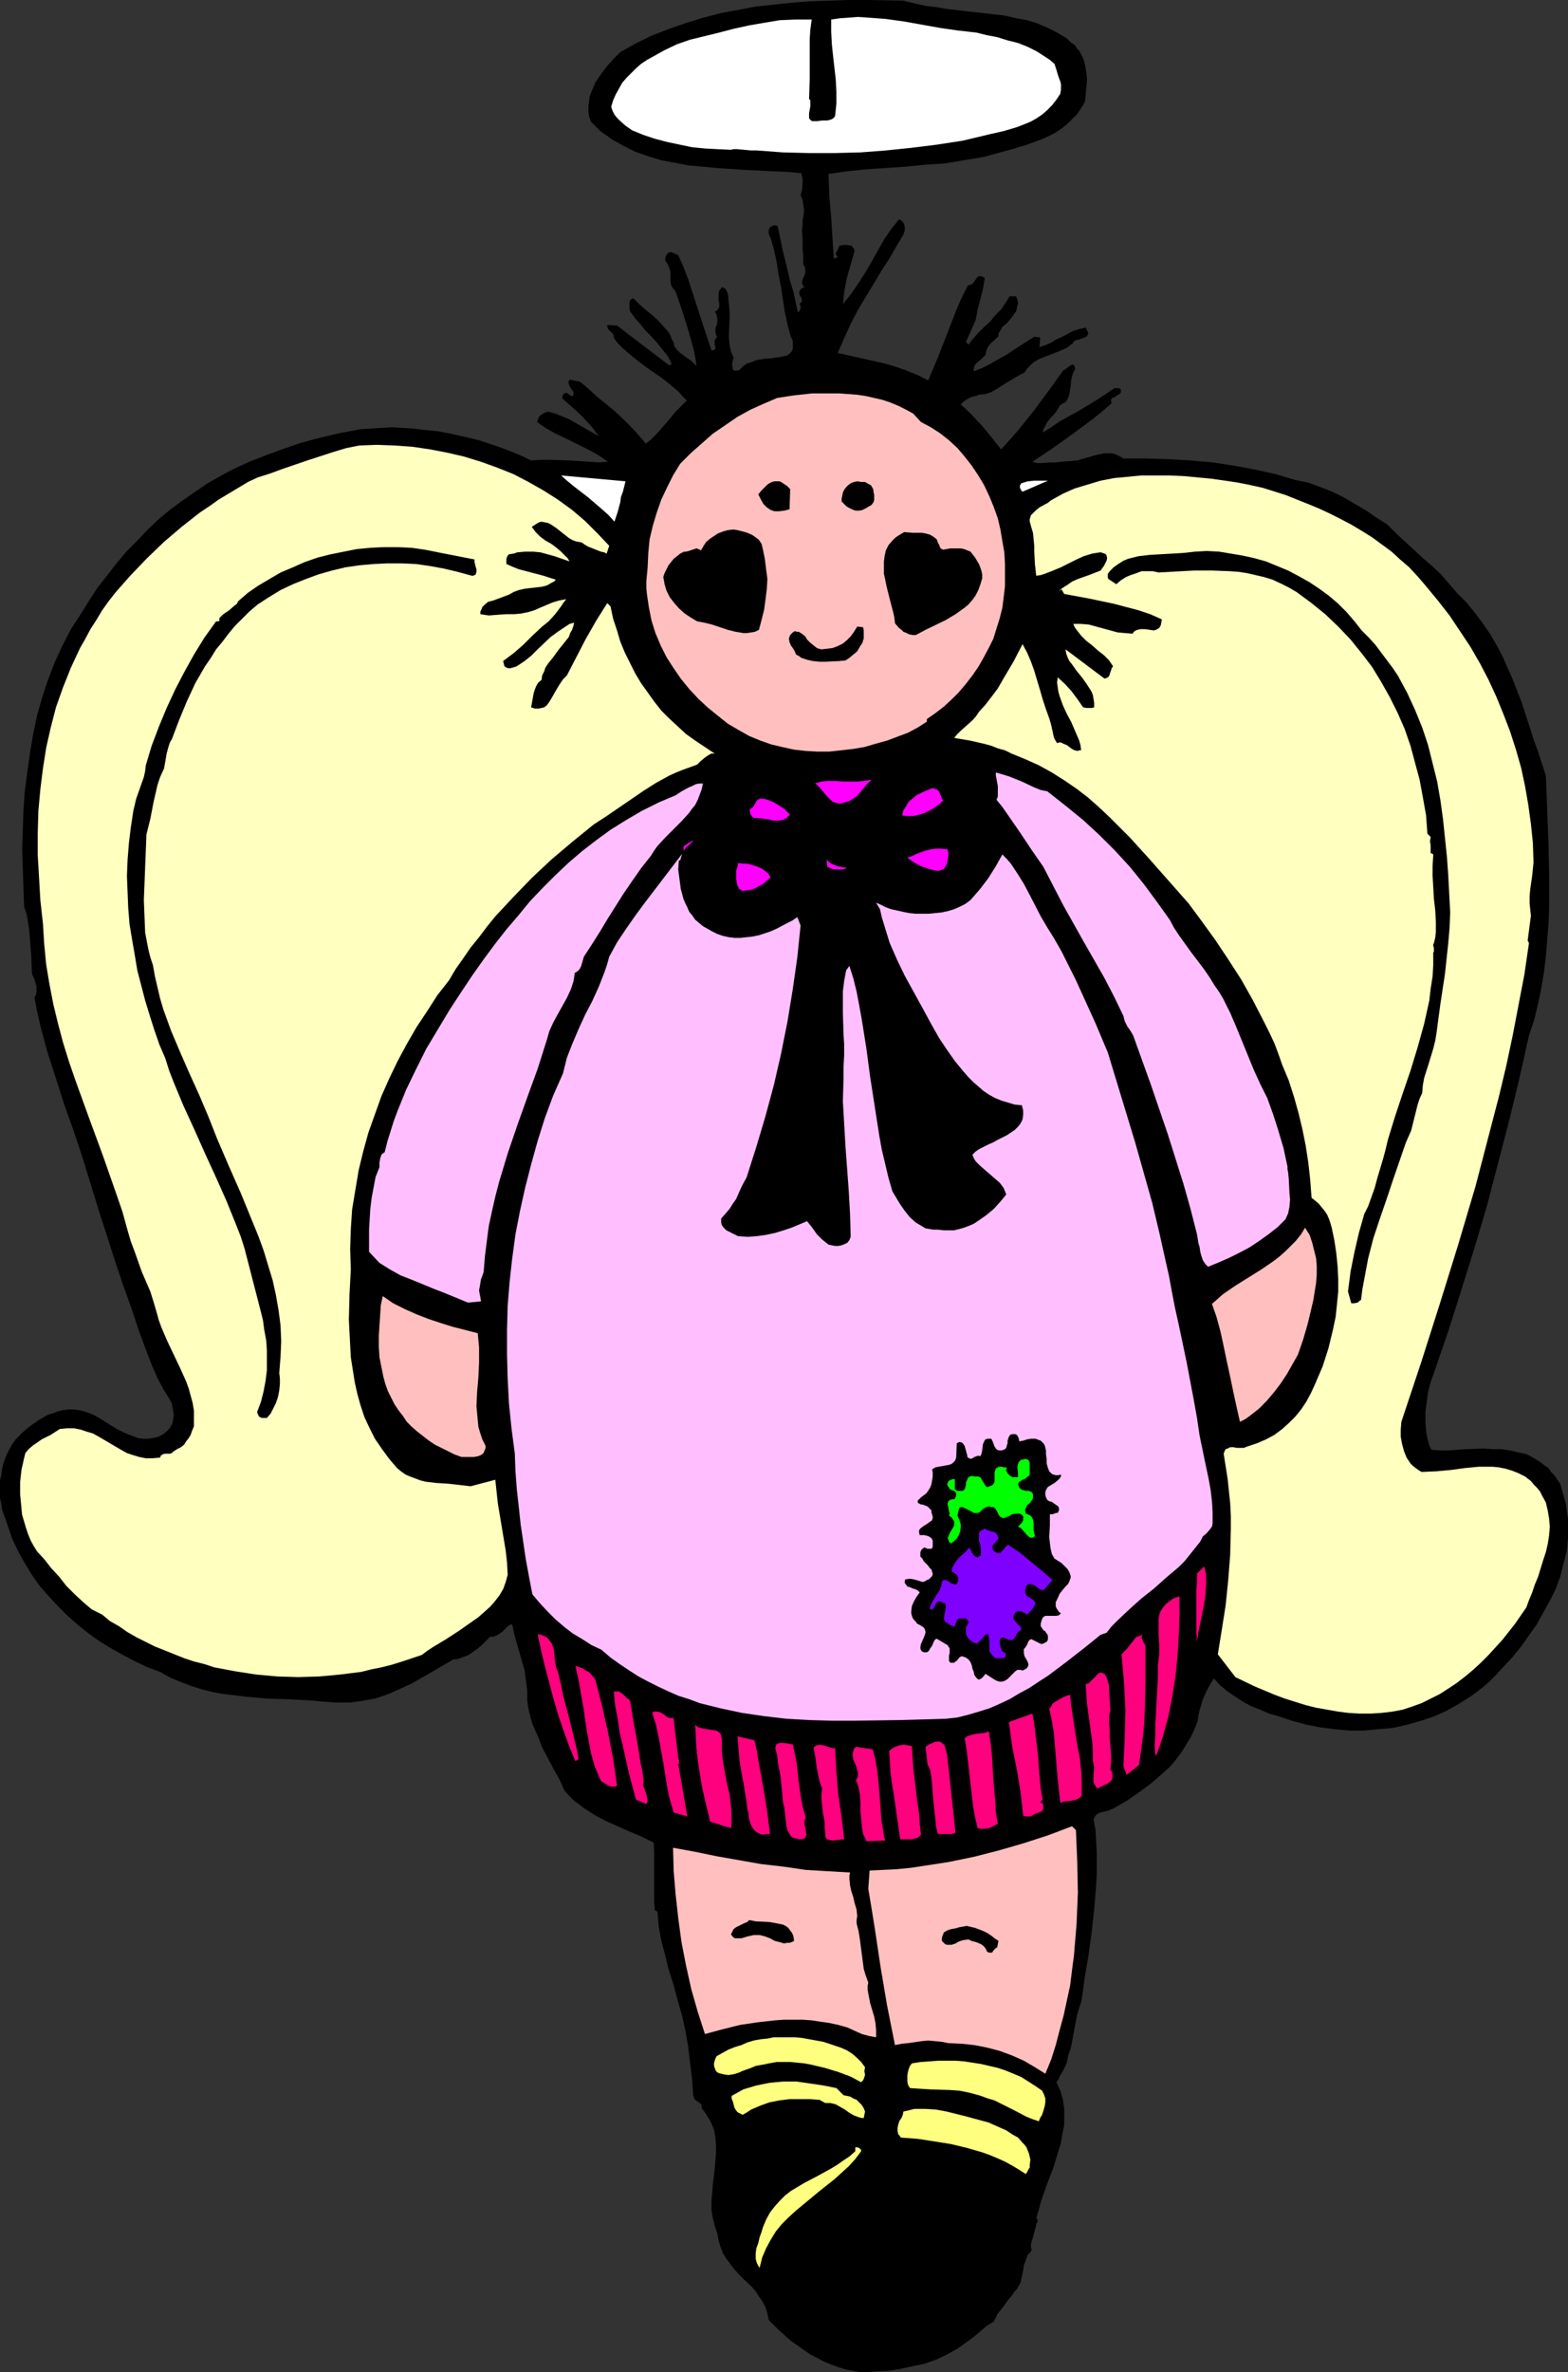
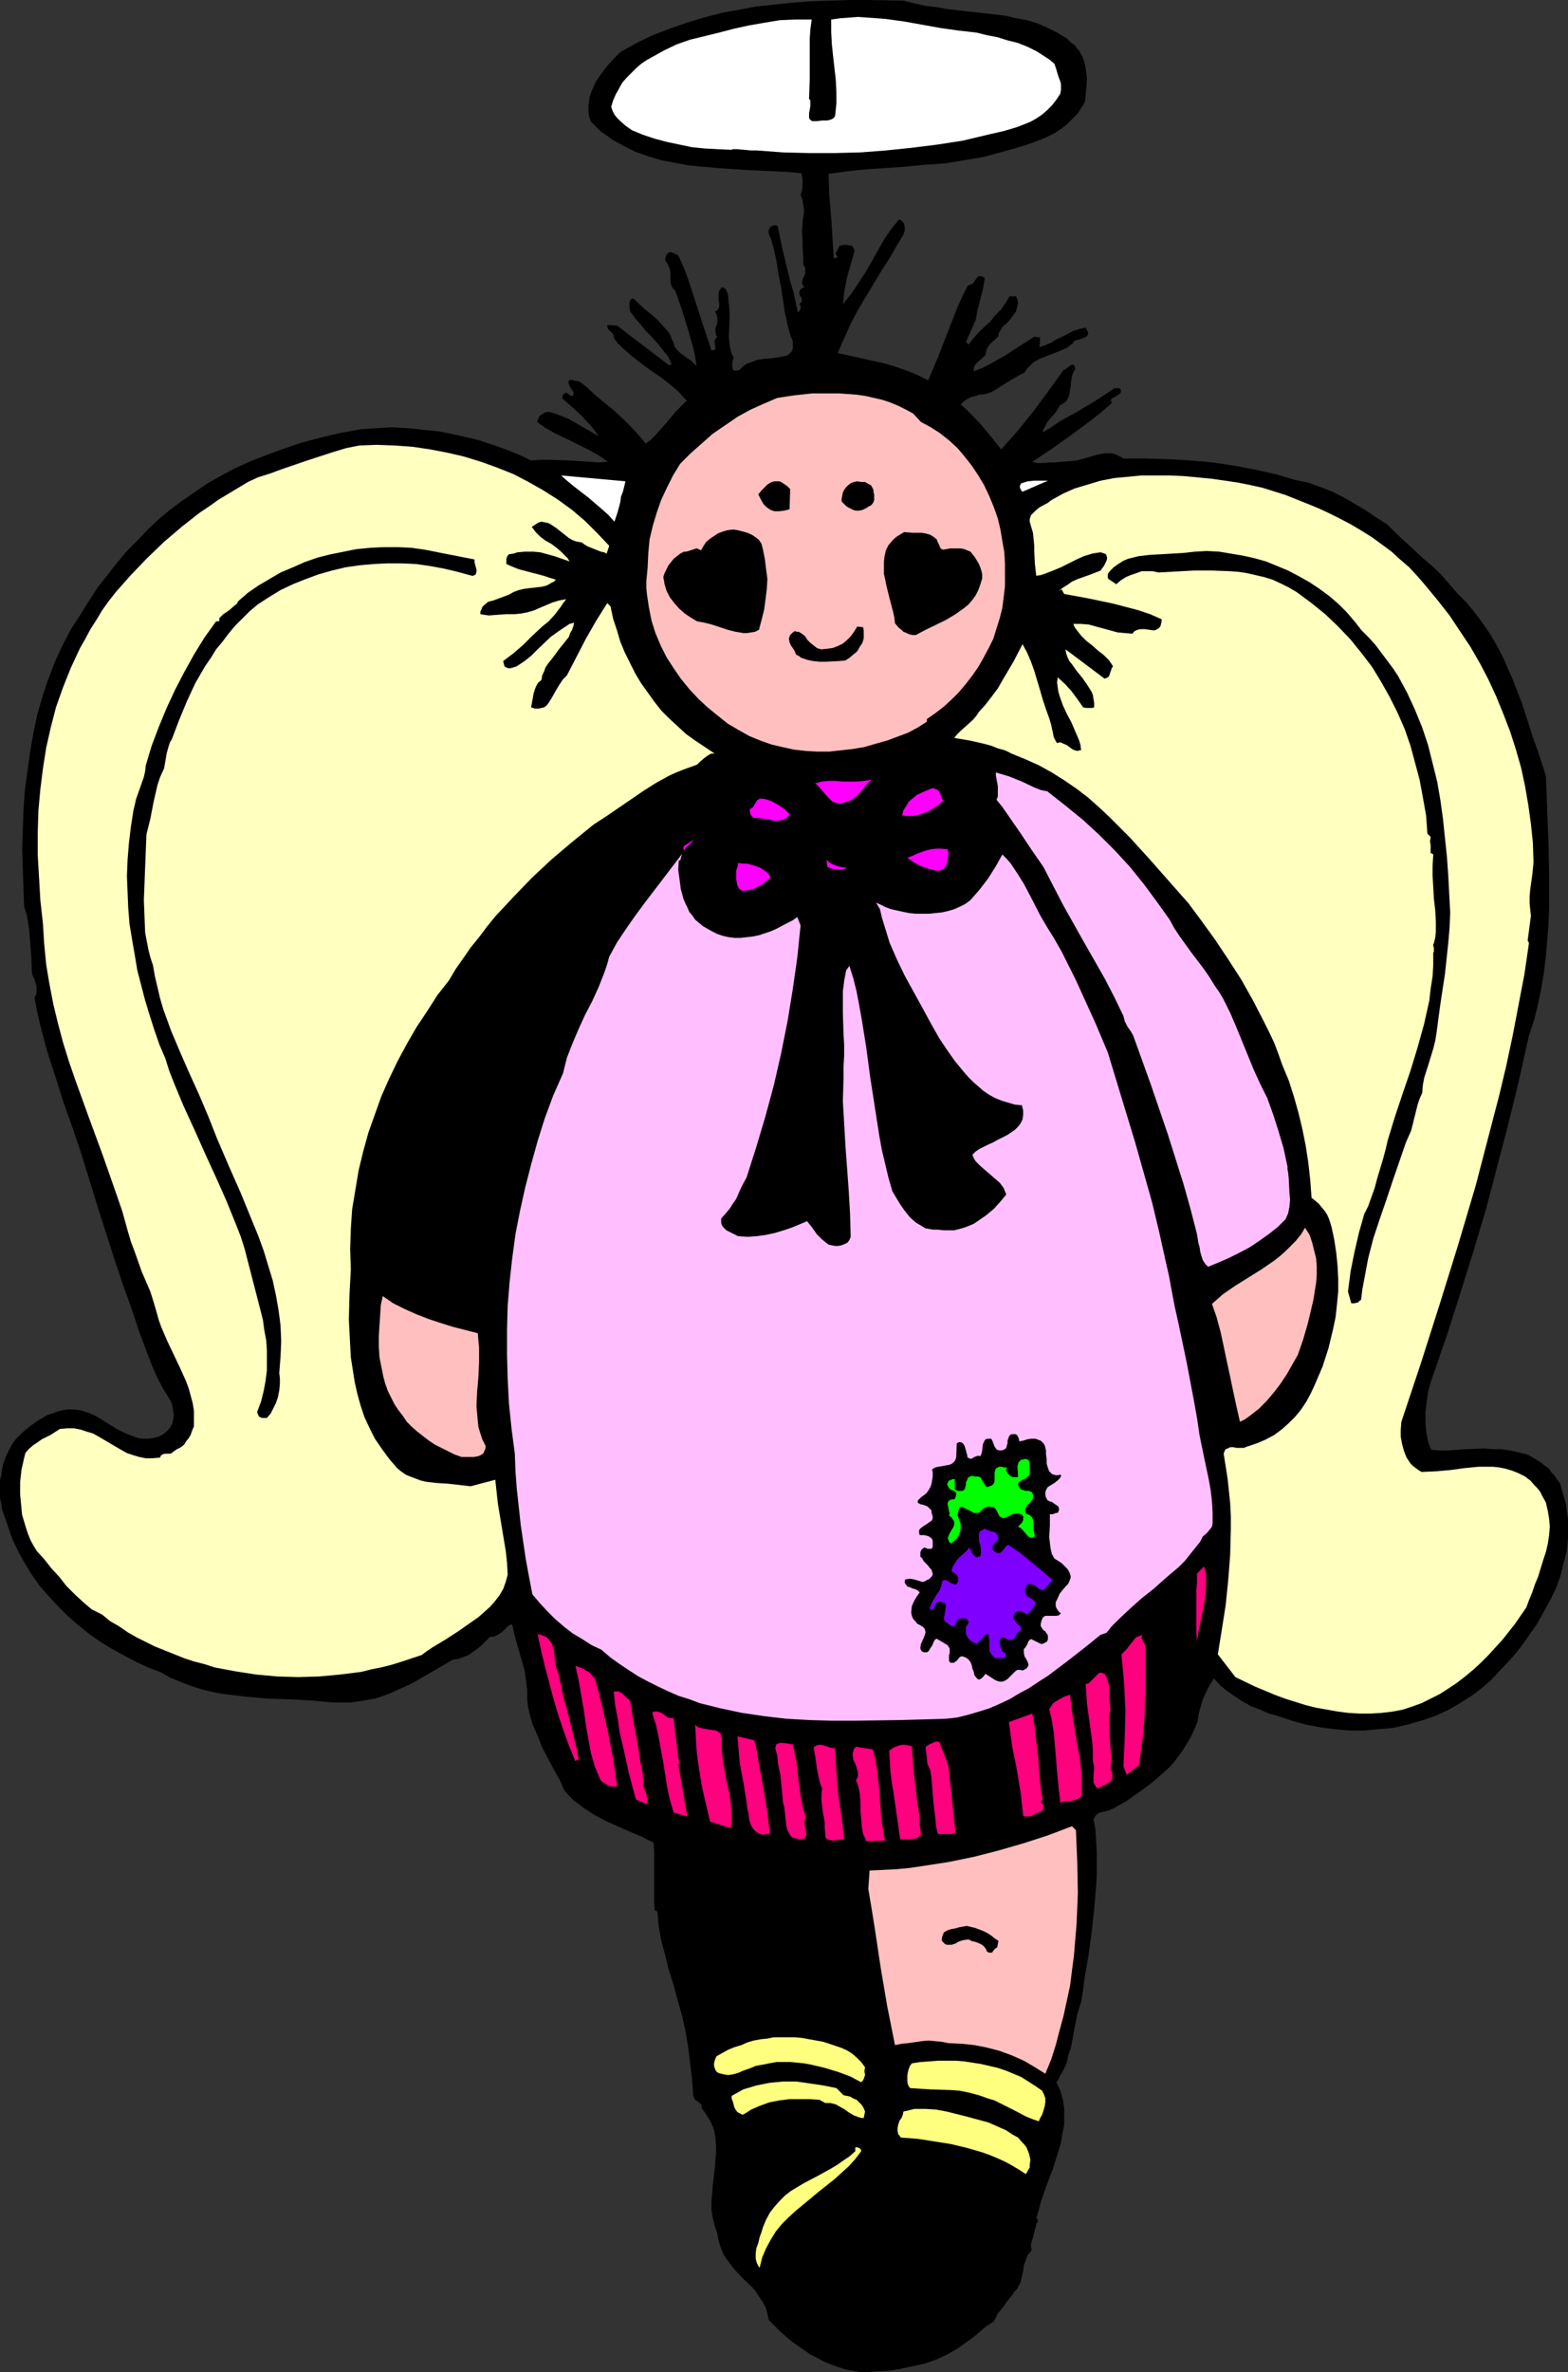
<svg xmlns="http://www.w3.org/2000/svg" xmlns:ns1="http://sodipodi.sourceforge.net/DTD/sodipodi-0.dtd" xmlns:ns2="http://www.inkscape.org/namespaces/inkscape" version="1.0" width="102.982mm" height="155.711mm" id="svg56" ns1:docname="Angel 17.wmf">
  <rect width="100%" height="100%" fill="#333333" stroke="none" />
  <ns1:namedview id="namedview56" pagecolor="#ffffff" bordercolor="#000000" borderopacity="0.25" ns2:showpageshadow="2" ns2:pageopacity="0.0" ns2:pagecheckerboard="0" ns2:deskcolor="#d1d1d1" ns2:document-units="mm" />
  <defs id="defs1">
    <pattern id="WMFhbasepattern" patternUnits="userSpaceOnUse" width="6" height="6" x="0" y="0" />
  </defs>
  <path style="fill:#000000;fill-opacity:1;fill-rule:evenodd;stroke:none" d="m 224.261,0.162 2.585,0.646 2.908,0.646 2.747,0.323 2.747,0.485 5.655,0.646 5.817,0.646 2.747,0.323 2.747,0.646 2.747,0.485 2.585,0.808 2.585,1.131 2.262,1.131 2.424,1.454 0.969,0.97 1.131,0.808 0.485,0.808 0.646,0.646 0.323,0.808 0.485,0.808 0.485,1.778 0.323,1.778 0.162,1.778 -0.162,1.939 -0.162,1.778 -0.162,1.778 -0.969,1.616 -0.969,1.454 -1.293,1.293 -1.293,1.293 -1.454,1.131 -1.454,0.97 -1.616,0.808 -1.777,0.808 -1.777,0.646 -1.777,0.646 -3.716,1.131 -3.555,0.97 -3.555,0.97 -4.847,0.808 -4.847,0.808 -5.009,0.323 -4.847,0.485 -9.694,0.646 -4.686,0.485 -4.524,0.646 0.162,5.333 0.485,5.494 0.162,2.585 0.162,2.585 0.162,2.585 0.162,2.424 0.969,-0.323 -0.323,-0.485 -0.162,-0.323 v -0.323 l 0.323,-0.323 0.162,-0.485 0.162,-0.323 0.323,-0.646 1.293,-0.162 h 0.485 l 0.646,0.162 h 0.485 l 0.323,0.323 0.323,0.485 0.162,0.485 -0.969,3.393 -0.969,3.393 -0.646,3.393 -0.162,1.616 -0.162,1.454 1.939,-2.424 1.777,-2.585 1.777,-2.747 1.616,-2.747 3.07,-5.494 1.777,-2.585 1.939,-2.424 0.485,0.162 0.323,0.323 0.323,0.323 0.162,0.323 0.162,0.808 v 0.808 l -0.323,0.97 -0.485,0.808 -0.485,0.808 -0.485,0.808 -1.939,3.393 -2.1,3.232 -0.969,1.616 -0.969,1.616 -1.939,3.232 -1.939,3.232 -1.777,3.393 -1.616,3.555 -1.616,3.717 5.817,1.293 5.817,1.293 2.747,0.808 2.747,0.97 2.747,1.131 2.585,1.293 1.293,-3.07 1.293,-3.07 2.262,-5.817 2.262,-5.817 1.293,-2.909 1.454,-2.909 h 0.323 l 0.323,-0.162 0.646,-0.323 0.323,-0.485 0.323,-0.485 0.323,-0.485 0.485,-0.323 h 0.323 0.162 l 0.485,0.162 0.485,0.323 -0.485,2.747 -0.646,2.585 -0.646,2.424 -0.485,2.585 -2.424,5.494 0.646,0.646 1.131,-1.454 1.293,-1.454 1.454,-1.454 1.454,-1.293 1.293,-1.616 1.454,-1.454 1.131,-1.616 0.969,-1.616 h 1.616 l 0.323,0.808 0.162,0.808 -0.162,0.808 -0.162,0.646 -0.162,0.646 -0.485,0.646 -0.808,1.131 -0.969,1.131 -1.131,0.97 -0.646,1.131 -0.323,0.485 v 0.646 l -0.485,0.485 -0.485,0.485 -1.131,0.97 -0.808,1.293 -0.162,0.646 -0.162,0.808 -0.323,0.323 -0.485,0.485 -1.131,0.97 -0.485,0.485 -0.323,0.485 -0.162,0.646 v 0.646 l 2.1,-0.808 1.939,-0.97 1.939,-1.131 1.777,-0.97 3.716,-2.424 3.555,-2.262 1.454,0.162 -0.162,2.424 1.454,-0.485 1.454,-0.646 1.293,-0.808 1.454,-0.646 2.747,-1.454 1.616,-0.485 1.454,-0.323 0.323,0.646 0.162,0.323 0.162,0.485 -0.162,0.323 -0.162,0.323 -0.162,0.162 -0.808,0.323 -0.808,0.323 -0.808,0.162 -0.646,0.323 -0.162,0.323 -0.323,0.323 -0.646,0.485 -0.646,0.485 -1.777,0.808 -3.393,1.293 -1.616,0.646 -1.454,0.808 -0.646,0.646 -0.646,0.646 -0.485,0.485 -0.485,0.808 -1.293,0.646 -1.131,0.646 -2.424,1.454 -2.262,1.454 -1.131,0.646 -1.454,0.485 -1.616,0.162 -0.808,0.323 -0.808,0.162 -0.808,0.323 -0.808,0.485 -0.646,0.485 -0.646,0.646 1.454,1.293 1.293,1.293 2.424,2.585 2.424,2.909 1.131,1.454 0.646,0.808 0.646,0.808 4.201,-4.686 3.878,-4.848 3.716,-5.009 3.716,-5.171 0.485,-0.162 0.323,-0.323 0.969,-0.646 0.323,-0.162 h 0.323 l 0.162,0.162 0.162,0.162 v 0.323 l 0.162,0.323 -0.323,0.646 -0.323,0.646 -0.323,1.293 -0.162,1.293 v 0.646 l -0.162,0.485 -0.162,1.293 -0.323,0.97 -0.323,0.646 -0.485,0.485 -0.646,0.323 -0.646,0.485 -0.485,0.808 -0.485,0.808 -1.454,1.616 -0.646,0.808 -0.485,0.97 -0.485,0.808 -0.162,0.808 2.1,-1.293 2.1,-1.454 4.686,-2.585 4.524,-2.747 2.262,-1.454 2.1,-1.454 h 0.485 0.646 l 0.323,0.162 0.162,0.162 v 0.323 0.323 l -0.162,0.323 -0.485,0.323 -0.485,0.323 -0.485,0.323 -0.485,0.162 -0.323,0.323 v 0.162 0.162 0.323 l 0.162,0.323 -2.424,2.101 -2.424,1.939 -5.009,3.717 -5.009,3.555 -4.847,3.232 1.131,0.323 h 1.131 l 2.424,-0.162 h 1.131 l 1.293,-0.162 2.262,-0.162 1.777,-0.162 1.616,-0.485 1.777,-0.485 1.616,-0.485 1.777,-0.323 h 1.616 l 0.808,0.162 0.808,0.323 0.646,0.323 0.808,0.485 h 5.493 l 5.655,0.162 5.493,0.323 5.493,0.485 5.332,0.808 5.17,0.97 5.17,1.131 4.847,1.454 1.616,0.323 1.616,0.323 3.07,1.131 2.908,1.131 2.908,1.454 2.747,1.616 2.747,1.616 2.585,1.778 2.585,1.616 2.1,2.101 2.262,2.101 4.362,4.04 2.262,1.939 2.262,2.101 2.1,2.424 2.1,2.424 2.262,2.262 2.1,2.585 1.939,2.585 1.777,2.585 1.616,2.747 1.454,2.747 1.293,2.909 1.293,2.909 2.262,5.817 1.939,5.979 0.969,3.07 1.131,3.07 1.939,5.979 0.323,8.403 0.323,8.241 0.162,8.08 v 8.08 l -0.162,4.04 -0.323,4.04 -0.323,3.878 -0.485,4.04 -0.646,3.878 -0.808,3.878 -0.969,4.04 -1.293,3.878 -2.424,10.827 -2.585,10.665 -2.747,10.503 -2.747,10.503 -3.07,10.342 -3.231,10.342 -3.231,10.18 -3.555,10.342 -0.808,2.262 -0.646,2.424 -0.323,2.424 -0.323,2.424 v 2.585 l 0.162,2.424 0.485,2.424 0.323,0.97 0.485,1.131 2.1,0.162 h 2.1 l 4.362,-0.323 4.524,-0.162 2.262,0.162 h 2.1 l 2.1,0.323 2.1,0.485 2.1,0.485 1.777,0.97 1.777,1.131 0.808,0.646 0.969,0.646 0.646,0.97 0.808,0.808 0.646,0.97 0.808,1.131 0.485,1.778 0.485,1.616 0.485,1.778 0.162,1.616 0.323,1.778 v 1.616 1.616 1.778 l -0.323,3.232 -0.808,3.07 -0.808,3.232 -1.131,3.07 -1.454,2.909 -1.616,2.909 -1.616,2.909 -1.939,2.747 -1.939,2.747 -2.1,2.585 -2.262,2.424 -2.262,2.424 -1.293,1.293 -1.293,1.131 -2.908,2.262 -3.07,1.939 -3.07,1.778 -3.231,1.454 -3.393,1.131 -3.393,0.97 -3.555,0.808 -3.716,0.323 -3.555,0.323 h -3.555 l -3.555,-0.323 -3.716,-0.485 -3.393,-0.646 -3.555,-0.97 -3.393,-1.131 -2.262,-0.646 -2.262,-0.97 -2.1,-0.808 -2.1,-1.131 -1.939,-1.293 -1.939,-1.293 -1.777,-1.454 -1.616,-1.778 -0.808,1.293 -0.646,1.131 -0.646,1.293 -0.646,1.454 -0.808,2.747 -0.323,1.454 -0.162,1.293 -0.808,1.939 -0.808,1.778 -0.969,1.616 -0.969,1.616 -1.131,1.616 -1.131,1.454 -1.293,1.454 -1.454,1.293 -2.747,2.424 -3.07,2.262 -3.231,2.262 -3.393,1.939 -0.485,0.162 -0.646,0.323 -1.454,0.323 -0.646,0.162 -0.646,0.323 -0.485,0.485 -0.485,0.808 0.485,2.585 0.162,2.747 0.162,2.909 v 2.747 2.909 l -0.162,2.747 -0.485,5.817 -0.646,5.817 -0.808,5.817 -0.969,5.656 -0.323,2.747 -0.485,2.909 -0.485,1.454 -0.485,1.616 -0.646,3.232 -0.646,3.555 -0.323,1.616 -0.646,1.778 -0.162,0.97 -0.162,0.808 -0.808,1.778 -0.969,1.616 -0.323,0.808 -0.485,0.646 0.969,2.101 0.646,2.262 0.323,2.101 v 2.101 2.101 l -0.485,2.262 -0.323,2.101 -0.646,2.101 -1.293,4.201 -1.616,4.201 -1.454,4.201 -0.485,1.939 -0.646,2.101 0.323,0.162 v 0.323 0.485 l -0.162,0.162 -0.162,0.162 v 0.162 0.162 l -0.162,0.646 -0.162,0.646 -0.485,1.778 -0.485,1.616 v 0.808 l 0.162,0.808 -0.485,0.646 -0.485,0.485 -0.485,1.293 -0.485,1.293 -0.162,1.293 -0.323,1.454 -0.323,1.454 -0.646,1.293 -0.323,0.485 -0.646,0.646 -0.485,0.808 -0.808,0.97 -0.646,0.808 -0.646,0.97 -1.454,1.778 -0.485,0.97 -0.485,0.97 -0.969,0.646 -0.808,0.485 -3.231,2.747 -1.777,1.293 -2.262,1.616 -2.585,1.454 -2.747,1.293 -2.747,0.97 -3.07,0.646 -2.908,0.646 -3.07,0.485 -3.07,0.162 -1.939,0.162 h -1.939 l -1.939,-0.323 -1.777,-0.323 -1.939,-0.646 -1.777,-0.646 -1.616,-0.646 -1.777,-0.97 -1.616,-0.808 -1.616,-1.131 -3.231,-2.262 -2.908,-2.585 -2.585,-2.585 -0.323,-1.616 -0.485,-1.616 -0.808,-1.454 -0.808,-1.131 -0.808,-1.293 -0.969,-1.131 -2.262,-2.101 -2.1,-2.262 -0.969,-1.293 -0.969,-1.293 -0.808,-1.293 -0.646,-1.616 -0.485,-1.616 -0.323,-1.778 -0.646,-1.939 -0.485,-1.939 -0.323,-1.939 v -2.101 l 0.162,-1.939 0.162,-2.101 0.485,-4.04 0.162,-1.939 0.162,-1.939 v -2.101 l -0.162,-1.778 -0.323,-1.939 -0.808,-1.939 -0.485,-0.808 -0.485,-0.808 -0.646,-0.97 -0.646,-0.808 v -0.646 l -0.162,-0.323 -0.323,-0.323 -0.485,-0.323 -0.808,-0.646 -0.162,-0.485 -0.162,-0.485 -0.323,-4.363 -0.485,-3.878 -0.485,-4.04 -0.646,-3.717 -0.808,-3.717 -1.131,-3.878 -0.969,-3.717 -1.293,-4.04 -0.808,-3.393 -0.969,-3.555 -0.646,-3.555 -0.162,-1.778 -0.162,-1.939 -0.646,-0.323 -0.162,-1.939 v -2.101 -4.201 -4.201 -2.262 l -0.162,-2.101 -2.908,-1.454 -3.07,-1.293 -2.908,-1.293 -2.908,-1.293 -2.747,-1.454 -2.747,-1.778 -1.293,-0.97 -1.293,-0.97 -1.131,-1.131 -1.131,-1.293 -1.131,-2.585 -1.454,-2.585 -1.454,-2.747 -1.454,-2.747 -1.131,-2.909 -1.293,-2.909 -0.808,-2.909 -0.323,-1.616 -0.162,-1.454 v -2.424 l -0.323,-2.424 -0.323,-2.424 -0.646,-2.262 -1.293,-4.525 -0.646,-2.262 -0.485,-2.424 -0.646,0.162 -0.646,0.485 -0.485,0.485 -0.646,0.646 -0.646,0.485 -0.808,0.485 -0.808,0.323 h -0.808 l -0.969,0.97 -1.131,1.131 -0.969,0.808 -1.131,0.808 -1.131,0.808 -1.293,0.485 -1.293,0.485 -1.293,0.162 -6.948,4.04 -3.393,1.939 -3.555,1.616 -1.777,0.808 -1.777,0.646 -1.939,0.646 -1.939,0.323 -1.939,0.323 -2.1,0.323 h -2.1 -2.1 l -5.493,-0.485 -5.655,-0.323 -5.332,-0.162 -5.493,-0.485 -2.585,-0.323 -2.747,-0.323 -2.747,-0.485 -2.585,-0.646 -2.585,-0.808 -2.585,-0.97 -2.747,-1.131 -2.585,-1.454 -3.07,-1.131 -3.07,-1.454 -3.07,-1.616 -2.908,-1.616 -2.908,-1.778 -2.747,-1.939 -2.585,-2.101 -2.585,-2.262 -2.424,-2.424 -2.262,-2.424 -2.262,-2.585 -1.939,-2.747 -1.777,-2.909 -1.616,-2.909 -1.454,-3.07 -1.131,-3.232 L 1.454,377.154 0.969,375.861 0.485,374.407 0.323,373.114 0,371.66 v -1.454 -1.454 -1.454 l 0.323,-1.293 0.162,-1.454 0.323,-1.293 0.485,-1.454 0.485,-1.131 0.646,-1.293 0.646,-1.131 0.808,-1.131 1.777,-1.778 1.939,-1.616 2.1,-1.454 1.131,-0.646 1.131,-0.646 1.131,-0.323 1.293,-0.485 1.293,-0.323 1.293,-0.162 h 1.293 l 1.293,0.162 1.293,0.323 1.454,0.485 1.131,0.485 1.131,0.646 4.686,2.909 2.424,1.131 1.293,0.485 1.293,0.485 1.293,0.162 h 1.131 l 1.293,-0.162 1.293,-0.323 1.293,-0.646 1.131,-0.97 0.646,-0.808 0.485,-0.97 0.162,-0.97 0.162,-0.97 -0.162,-0.97 -0.162,-0.97 -0.162,-0.97 -0.485,-0.97 -1.616,-2.585 -1.454,-2.747 -1.293,-2.909 -1.131,-2.909 -2.1,-5.656 -1.939,-5.817 -2.262,-6.302 -2.1,-6.302 -4.039,-12.604 -3.878,-12.604 -2.1,-6.302 -2.262,-6.302 -2.1,-6.625 -2.1,-6.464 -1.777,-6.625 -0.808,-3.555 -0.646,-3.393 0.323,-0.646 0.162,-0.646 v -0.808 -0.808 l -0.485,-1.616 -0.646,-1.454 -0.162,-4.363 -0.323,-4.201 -0.162,-2.101 -0.323,-2.101 -0.323,-1.939 -0.646,-1.939 -0.162,-4.686 -0.162,-4.686 -0.162,-4.848 0.162,-4.848 0.162,-4.848 0.323,-4.686 0.646,-4.848 0.646,-4.686 0.808,-4.686 0.969,-4.686 1.293,-4.525 1.454,-4.363 1.616,-4.201 1.939,-4.201 2.1,-4.04 2.424,-3.717 2.1,-3.393 2.1,-3.232 2.424,-3.07 2.262,-2.909 2.424,-2.909 2.747,-2.747 2.585,-2.747 2.747,-2.585 2.908,-2.424 3.07,-2.262 3.07,-2.101 3.07,-2.101 3.393,-1.939 3.393,-1.778 3.555,-1.616 3.716,-1.454 4.362,-1.616 4.686,-1.616 4.847,-1.293 4.847,-1.131 2.585,-0.485 2.585,-0.485 2.585,-0.162 2.585,-0.162 2.585,-0.162 2.585,0.162 2.585,0.162 2.585,0.323 3.555,0.323 3.393,0.646 3.555,0.808 3.393,0.808 3.393,1.131 3.231,1.131 3.231,1.293 3.07,1.454 2.424,-0.162 h 2.424 l 4.686,0.162 4.847,0.323 2.424,0.162 2.262,-0.162 -2.1,-1.454 -2.262,-1.293 -4.524,-2.262 -4.362,-2.101 -2.262,-1.293 -2.1,-1.454 0.162,-0.485 0.162,-0.323 0.162,-0.485 0.323,-0.323 0.969,-0.646 0.485,-0.162 0.485,-0.162 1.777,0.485 1.616,0.646 1.616,0.646 1.454,0.808 3.07,1.778 3.07,1.778 -0.969,-1.293 -0.969,-1.293 -2.262,-2.424 -2.424,-2.262 -1.293,-1.131 -1.131,-0.97 V 98.571 98.247 l 0.162,-0.323 0.323,-0.323 0.485,-0.162 0.323,0.162 0.485,0.323 0.323,0.323 h 0.485 l 0.162,-0.485 v -0.485 l -0.646,-0.97 -0.323,-0.485 -0.162,-0.485 -0.162,-0.485 0.162,-0.323 0.162,-0.323 2.585,0.485 1.939,1.616 2.1,1.939 4.362,3.555 2.262,2.101 1.939,1.939 1.939,2.101 1.777,2.101 1.293,-0.97 1.293,-1.293 2.424,-2.747 2.424,-2.909 1.293,-1.293 1.454,-1.454 -0.969,-0.97 -0.969,-1.131 -2.262,-1.939 -2.262,-1.778 -2.424,-1.616 -2.424,-1.778 -2.262,-1.778 -2.424,-2.101 -1.131,-1.131 -0.969,-1.293 v -0.485 l -0.162,-0.485 -0.323,-0.323 -0.323,-0.323 -0.646,-0.646 -0.162,-0.485 v -0.485 l 2.424,0.162 12.926,9.857 0.646,-0.323 -0.969,-1.939 -1.293,-1.616 -1.293,-1.616 -1.454,-1.616 -1.454,-1.454 -1.293,-1.616 -1.293,-1.454 -1.293,-1.778 -0.162,-0.808 v -1.131 -0.323 l 0.162,-0.485 0.323,-0.323 0.485,-0.162 1.454,1.454 1.454,1.293 1.616,1.293 1.616,1.454 1.293,1.454 1.293,1.454 0.485,0.808 0.323,0.97 0.485,0.808 0.162,0.97 0.646,0.808 0.646,0.646 1.454,1.131 1.454,0.97 0.646,0.646 0.646,0.646 -0.323,-2.262 -0.485,-2.262 -0.646,-2.262 -0.646,-2.262 -1.454,-4.686 -1.616,-4.686 -0.323,-0.485 -0.323,-0.323 -0.485,-0.808 -0.162,-0.97 v -2.101 l -0.162,-0.97 -0.485,-1.131 -0.323,-0.485 -0.323,-0.485 v -0.323 -0.323 l 0.323,-0.808 0.485,-0.485 0.646,-0.162 1.777,0.808 1.293,2.909 1.131,2.909 1.939,5.979 1.939,5.979 1.939,5.817 h 0.323 l 0.323,-0.162 h 0.162 l 0.162,-0.162 v -0.485 l -0.162,-0.485 v -0.485 -0.646 l 0.162,-0.323 0.162,-0.323 0.323,-0.162 -0.162,-0.323 -0.162,-0.323 -0.162,-0.808 v -0.808 l 0.323,-0.808 0.162,-0.808 v -0.808 l -0.162,-0.808 -0.162,-0.485 -0.323,-0.323 0.485,-0.323 0.323,-0.323 0.162,-0.323 0.162,-0.323 V 75.301 L 178.374,74.494 V 73.686 72.878 l 0.162,-0.808 0.323,-0.323 0.323,-0.485 0.485,0.162 0.485,0.323 0.323,0.646 0.162,0.485 0.162,0.808 v 0.646 l 0.162,1.293 0.162,1.778 v 1.616 l -0.162,3.393 v 1.616 l 0.162,1.616 0.323,1.616 0.646,1.454 -0.162,0.646 -0.162,0.646 v 0.808 l 0.162,0.808 0.323,0.323 h 0.323 0.485 l 0.485,-0.162 0.485,-0.485 0.485,-0.485 0.485,-0.323 0.485,-0.323 0.646,-0.162 0.808,-0.323 0.808,-0.323 1.939,-0.323 1.939,-0.162 2.1,-0.323 0.808,-0.162 0.808,-0.162 0.646,-0.485 0.485,-0.485 0.323,-0.646 v -0.808 -1.131 l -0.162,-0.485 -0.323,-0.646 -0.808,-2.909 -0.646,-3.07 -0.485,-3.07 -0.485,-3.232 -0.646,-3.232 -0.485,-3.232 -0.646,-2.909 -0.808,-2.909 -0.323,-0.485 -0.162,-0.646 v -0.808 l 0.162,-0.323 0.162,-0.323 0.485,-0.323 0.485,-0.162 h 0.485 l 0.323,0.162 0.162,0.162 1.131,5.494 1.293,5.333 0.646,2.747 0.808,2.585 1.131,5.333 v -0.323 l 0.323,-0.162 0.323,-0.646 v -0.162 -0.323 -0.323 l -0.323,-0.323 0.323,-0.323 0.162,-0.162 0.162,-0.323 v -0.323 l -0.162,-0.485 -0.323,-0.485 -0.162,-0.485 v -0.485 l 0.162,-0.323 0.162,-0.323 0.485,-0.323 0.485,-0.162 -0.323,-0.323 -0.162,-0.323 -0.162,-0.485 0.162,-0.808 0.323,-0.646 0.323,-0.808 V 67.222 66.414 l -0.323,-0.485 -0.162,-0.485 v -1.939 l -0.162,-1.939 v -2.101 l -0.162,-2.424 0.162,-1.131 v -1.131 l 0.162,-0.97 0.162,-0.97 v -1.131 l -0.162,-0.97 -0.162,-1.131 -0.485,-1.131 0.323,-1.293 0.162,-1.454 v -1.454 l -0.323,-1.293 -3.393,-0.323 -3.393,-0.162 -6.948,-0.323 -7.109,-0.485 -3.555,-0.323 -3.555,-0.323 -3.393,-0.646 -3.393,-0.646 -3.231,-0.97 -3.231,-1.131 -2.908,-1.454 -1.454,-0.808 -1.454,-0.808 -1.293,-0.97 -1.454,-0.97 -1.293,-1.293 -1.131,-1.131 -0.485,-1.293 -0.162,-1.293 v -1.293 l 0.162,-1.293 0.162,-1.131 0.485,-1.293 0.485,-1.131 0.485,-1.131 1.454,-2.101 1.454,-1.939 1.616,-1.778 1.616,-1.616 4.039,-2.262 4.039,-1.939 4.201,-1.616 4.201,-1.454 4.201,-1.293 4.362,-1.131 4.362,-0.808 4.362,-0.808 4.524,-0.485 4.524,-0.485 4.362,-0.323 4.686,-0.162 L 210.365,0 h 4.686 z" id="path1" />
  <path style="fill:#ffffff;fill-opacity:1;fill-rule:evenodd;stroke:none" d="m 261.745,15.836 0.485,1.454 0.323,1.131 0.323,0.97 0.323,0.808 0.162,0.646 v 0.808 0.646 l -0.162,0.97 -0.969,1.454 -1.131,1.454 -1.131,1.131 -1.293,1.131 -1.454,0.97 -1.454,0.808 -1.616,0.646 -1.616,0.646 -3.231,0.97 -3.555,0.808 -3.393,0.808 -3.393,0.808 -6.301,0.97 -6.463,0.808 -6.301,0.646 -6.301,0.485 -6.463,0.162 h -6.301 l -6.463,-0.162 -6.463,-0.485 h -0.646 -0.808 l -1.777,-0.162 -1.777,-0.162 h -0.808 l -0.646,0.162 -3.393,-0.162 -3.07,-0.162 -3.231,-0.323 -3.07,-0.646 -3.07,-0.646 -3.07,-0.808 -2.908,-0.97 -2.747,-1.131 -1.616,-1.131 -1.454,-1.293 -0.646,-0.646 -0.646,-0.808 -0.485,-0.97 -0.323,-0.97 0.485,-1.616 0.646,-1.454 0.808,-1.454 0.808,-1.454 1.131,-1.293 1.131,-1.131 1.131,-1.131 1.293,-1.131 1.454,-0.97 1.454,-0.808 2.908,-1.616 3.07,-1.454 3.231,-1.131 7.271,-1.778 3.716,-0.97 3.716,-0.808 3.716,-0.646 3.878,-0.646 3.878,-0.162 h 1.939 2.1 l -0.323,2.424 -0.162,2.424 v 5.009 5.009 l -0.162,4.848 0.323,0.323 v 0.485 0.97 l -0.323,1.778 v 0.808 0.323 l 0.162,0.323 0.323,0.323 0.323,0.162 h 0.485 0.646 l 1.293,-0.162 h 1.293 l 0.646,-0.162 0.485,-0.162 0.485,-0.323 0.323,-0.485 0.323,-3.07 v -2.909 l -0.162,-3.07 -0.646,-5.656 -0.323,-3.07 -0.162,-3.07 V 4.848 l 2.262,-0.323 2.262,-0.162 2.1,-0.162 2.262,0.162 4.524,0.323 4.686,0.646 4.524,0.808 4.524,0.808 4.524,0.646 4.362,0.485 2.585,0.646 2.585,0.485 2.585,0.808 2.585,0.646 2.424,0.97 2.262,1.131 2.262,1.454 0.969,0.646 z" id="path2" />
  <path style="fill:#ffbfbf;fill-opacity:1;fill-rule:evenodd;stroke:none" d="m 228.623,104.711 2.424,1.293 2.262,1.454 2.262,1.778 2.1,1.939 1.777,2.101 1.777,2.262 1.616,2.424 1.454,2.424 1.293,2.747 1.131,2.747 0.969,2.747 0.646,2.747 0.485,2.909 0.485,2.747 0.162,2.909 v 2.909 2.585 l -0.323,2.747 -0.323,2.585 -0.646,2.585 -0.808,2.585 -0.808,2.585 -1.131,2.262 -1.293,2.424 -1.293,2.262 -1.454,2.101 -1.616,2.101 -1.777,2.101 -1.777,1.778 -1.939,1.778 -2.1,1.616 -2.1,1.454 v 0.646 l -2.262,1.454 -2.424,1.293 -2.585,0.97 -2.585,0.97 -2.908,0.808 -2.747,0.808 -2.908,0.485 -2.908,0.323 -2.908,0.323 h -2.908 l -2.908,-0.162 -2.908,-0.323 -2.908,-0.646 -2.747,-0.646 -2.747,-0.97 -2.747,-1.131 -2.585,-1.454 -2.747,-1.616 -2.424,-1.939 -2.585,-2.101 -2.262,-2.101 -2.262,-2.424 -2.1,-2.585 -1.777,-2.585 -1.777,-2.747 -1.454,-2.909 -1.293,-3.07 -0.969,-3.07 -0.646,-3.232 -0.485,-3.232 -0.162,-1.616 v -1.778 l 0.162,-1.616 0.162,-1.778 0.162,-3.555 0.323,-3.393 0.808,-3.393 0.969,-3.232 1.131,-3.232 1.454,-3.07 1.454,-2.909 1.777,-2.909 2.585,-2.585 2.747,-2.424 2.747,-2.424 3.07,-2.101 3.07,-2.101 3.231,-1.778 3.231,-1.454 3.393,-1.454 4.201,-0.646 4.524,-0.485 h 4.362 2.262 l 2.262,0.162 2.1,0.162 2.262,0.323 2.1,0.485 2.1,0.485 1.939,0.646 1.939,0.808 1.939,0.97 1.777,0.97 z" id="path3" />
  <path style="fill:#ffffbf;fill-opacity:1;fill-rule:evenodd;stroke:none" d="m 151.23,135.413 -0.646,1.939 -0.646,-0.323 -0.808,-0.162 -0.808,-0.323 -0.808,-0.323 -1.616,-0.646 -0.808,-0.485 -0.646,-0.485 -0.808,-0.162 -0.808,-0.162 -0.808,-0.323 -0.808,-0.485 -1.454,-1.131 -1.616,-1.293 -1.454,-0.97 -0.646,-0.323 -0.808,-0.162 -0.808,-0.162 -0.646,0.162 -0.808,0.485 -0.969,0.646 0.485,0.646 0.485,0.646 1.131,1.131 1.293,0.97 1.454,0.808 1.293,0.97 1.131,0.97 1.131,1.131 0.485,0.485 0.485,0.808 -3.716,-1.293 -1.777,-0.485 -1.777,-0.485 -1.777,-0.162 h -1.939 l -1.939,0.162 -0.969,0.323 -1.131,0.162 -0.323,0.323 -0.162,0.323 -0.162,0.485 v 0.646 0.646 l 1.454,0.646 1.616,0.646 3.07,0.808 3.07,0.808 1.454,0.485 1.616,0.485 -0.485,0.485 -0.646,0.323 -1.131,0.646 -1.293,0.323 -2.908,0.323 -1.293,0.162 -1.454,0.323 -1.293,0.485 -1.131,0.646 -1.293,0.485 -1.293,0.485 -1.293,0.485 -1.293,0.323 -0.969,0.808 -0.485,0.485 -0.162,0.485 -0.323,0.646 v 0.646 l 0.969,0.162 1.131,0.162 2.1,-0.162 2.262,-0.162 h 2.1 l 1.616,-0.162 1.616,-0.323 1.616,-0.485 1.454,-0.646 3.07,-1.293 1.616,-0.485 1.777,-0.323 -0.646,0.808 -0.646,0.97 -1.454,1.939 -1.616,1.778 -0.808,0.646 -0.808,0.646 -2.424,2.262 -2.262,2.262 -2.424,2.101 -1.293,0.97 -1.293,0.97 0.162,0.646 0.162,0.646 0.485,0.323 0.485,0.162 h 0.485 l 0.646,-0.162 0.969,-0.323 1.939,-1.293 1.616,-1.293 1.616,-1.616 3.231,-3.07 1.777,-1.293 1.939,-1.293 0.969,-0.646 1.131,-0.323 -0.162,0.808 -0.323,0.97 -0.485,0.808 -0.323,0.97 -1.293,1.616 -1.293,1.616 -1.293,1.778 -1.293,1.616 -0.646,0.97 -0.323,0.97 -0.485,0.97 -0.162,1.131 -0.808,0.646 -0.485,0.808 -0.323,0.808 -0.323,0.97 -0.323,1.778 -0.323,1.778 0.969,0.323 h 0.808 l 0.808,-0.162 0.646,-0.162 0.646,-0.485 0.485,-0.646 0.808,-1.293 0.808,-1.454 0.969,-1.616 0.969,-1.454 0.485,-0.485 0.485,-0.485 2.424,-4.686 2.262,-4.363 2.585,-4.525 2.747,-4.363 0.808,0.808 0.646,3.07 0.969,2.909 0.808,2.747 1.131,2.747 1.293,2.585 1.293,2.585 1.454,2.424 1.616,2.262 1.616,2.262 1.777,2.262 1.939,1.939 2.1,1.939 2.1,1.939 2.262,1.616 2.424,1.616 2.424,1.616 h -0.808 l -0.646,0.323 -0.485,0.323 -0.646,0.485 -0.969,0.808 -0.808,0.808 -1.777,0.646 -1.777,0.646 -1.616,0.646 -1.777,0.808 -3.231,1.778 -3.07,1.939 -3.07,2.101 -3.07,2.101 -3.07,2.101 -3.231,2.101 -5.17,4.201 -5.17,4.363 -4.847,4.525 -4.686,4.848 -4.524,4.848 -2.1,2.585 -1.939,2.585 -2.1,2.585 -1.777,2.585 -1.939,2.747 -1.616,2.747 -2.908,3.717 -2.585,4.04 -2.585,3.878 -2.424,4.201 -2.262,4.201 -2.1,4.363 -1.939,4.363 -1.616,4.525 -1.616,4.525 -1.293,4.686 -1.131,4.686 -0.808,4.848 -0.808,4.848 -0.323,4.848 -0.162,5.009 0.162,5.009 -0.323,6.14 -0.162,6.302 0.162,3.232 0.162,3.07 0.162,3.07 0.485,3.07 0.485,3.07 0.646,2.909 0.808,2.909 0.969,2.909 1.293,2.747 1.293,2.585 1.777,2.585 1.777,2.424 0.969,1.131 0.969,1.131 0.969,0.808 1.131,0.808 1.131,0.485 1.293,0.485 1.293,0.485 1.293,0.323 2.747,0.323 2.747,0.162 2.908,0.323 2.747,0.323 6.14,-1.616 0.323,3.07 0.323,2.909 0.969,5.817 0.969,5.817 0.323,2.909 0.162,3.07 -0.485,1.778 -0.646,1.778 -0.969,1.616 -1.131,1.454 -1.131,1.293 -1.454,1.293 -1.454,1.293 -1.616,1.131 -3.231,2.262 -3.231,2.101 -1.616,0.97 -1.616,0.97 -1.454,0.97 -1.293,0.97 -2.424,0.808 -2.424,0.808 -2.585,0.808 -2.585,0.646 -2.424,0.485 -2.585,0.646 -5.17,0.646 -5.17,0.485 -5.332,0.162 -5.17,-0.162 -5.332,-0.485 -5.17,-0.808 -5.17,-0.97 -2.424,-0.808 -2.585,-0.646 -2.424,-0.808 -4.847,-1.939 -2.424,-0.97 -4.524,-2.262 -2.262,-1.293 -2.1,-1.454 -2.262,-1.293 -1.939,-1.616 -1.293,-0.646 -1.293,-0.646 -0.969,-0.808 -1.131,-0.97 -2.1,-1.939 -2.1,-2.101 -1.777,-2.262 -1.939,-2.101 -1.777,-2.262 -1.777,-1.939 -0.808,-1.293 -0.808,-1.454 -0.646,-1.616 -0.485,-1.454 -0.485,-1.616 -0.485,-1.616 -0.162,-1.616 -0.162,-1.778 -0.162,-1.616 v -1.616 -1.616 l 0.162,-1.454 0.162,-1.454 0.323,-1.454 0.323,-1.454 0.323,-1.293 0.808,-0.97 1.131,-0.97 0.969,-0.646 1.131,-0.808 2.262,-1.131 2.262,-1.454 1.777,-0.162 h 1.777 l 1.616,0.323 1.454,0.485 1.616,0.485 1.454,0.808 2.747,1.616 2.747,1.616 1.454,0.808 1.454,0.485 1.616,0.485 1.616,0.323 h 1.616 l 1.939,-0.162 0.162,-0.485 0.485,-0.323 0.485,-0.162 h 1.293 l 0.485,-0.162 0.323,-0.323 0.969,-0.646 0.969,-0.485 0.808,-0.646 0.485,-0.808 0.646,-0.808 0.485,-0.808 0.323,-0.97 0.485,-1.131 v -1.939 -1.939 l -0.323,-1.939 -0.485,-1.778 -0.485,-1.778 -0.646,-1.778 -1.454,-3.232 -1.616,-3.393 -1.616,-3.393 -1.454,-3.393 -0.646,-1.778 -0.485,-1.778 -0.808,-2.747 -0.808,-2.585 -2.1,-4.848 -1.777,-5.009 -0.969,-2.585 -0.808,-2.747 -1.293,-4.686 -1.616,-4.686 -3.231,-9.211 -3.393,-9.211 -3.393,-9.372 -1.616,-4.686 -1.454,-4.686 -1.293,-4.848 -1.131,-4.686 -0.969,-5.009 -0.808,-4.848 -0.485,-5.009 -0.323,-5.171 -0.646,-5.817 -0.323,-5.656 -0.323,-5.494 v -5.494 l 0.162,-5.494 0.485,-5.332 0.646,-5.171 0.808,-5.171 1.131,-5.009 1.293,-5.009 1.777,-5.009 1.939,-4.848 2.262,-4.848 1.293,-2.262 1.293,-2.424 1.454,-2.262 1.454,-2.424 1.616,-2.262 1.777,-2.262 3.716,-4.201 4.039,-4.201 4.201,-4.04 4.362,-3.717 4.524,-3.555 2.424,-1.616 2.262,-1.616 2.424,-1.454 4.847,-2.909 2.424,-1.131 3.07,-0.97 3.07,-1.131 6.14,-2.101 6.463,-2.101 3.231,-0.97 3.231,-0.646 4.362,-0.162 4.362,0.162 4.524,0.323 4.362,0.646 4.201,0.808 4.201,0.97 4.201,1.293 4.039,1.454 4.039,1.616 3.716,1.939 3.716,2.101 3.555,2.262 3.555,2.585 3.231,2.747 3.07,3.07 z" id="path4" />
  <path style="fill:#ffffbf;fill-opacity:1;fill-rule:evenodd;stroke:none" d="m 313.448,121.032 5.655,1.778 5.655,2.262 2.747,1.131 2.747,1.293 2.585,1.293 2.747,1.454 2.424,1.454 2.585,1.616 2.424,1.778 2.424,1.778 2.1,1.939 2.262,1.939 2.1,2.262 1.939,2.262 3.07,3.717 2.908,3.717 2.585,3.878 2.585,3.878 2.424,4.201 2.1,4.04 1.939,4.201 1.777,4.363 1.616,4.201 1.454,4.525 1.293,4.525 0.969,4.525 0.808,4.686 0.646,4.686 0.485,4.686 0.162,4.848 -0.162,1.616 -0.162,1.616 -0.485,3.393 -0.162,1.778 v 1.778 l 0.162,1.616 0.162,1.454 -0.808,6.14 0.323,0.646 -1.131,7.756 -1.454,7.595 -1.454,7.595 -1.616,7.595 -1.777,7.433 -1.939,7.433 -1.939,7.433 -1.939,7.433 -4.362,14.705 -4.524,14.543 -4.686,14.705 -4.847,14.543 -0.162,1.939 v 1.778 l 0.323,1.778 0.485,1.778 0.646,1.616 0.969,1.454 0.646,0.646 0.646,0.485 0.646,0.485 0.808,0.485 3.716,-0.162 3.555,-0.323 3.555,-0.485 3.393,-0.323 h 1.777 1.616 l 1.616,0.162 1.616,0.323 1.616,0.485 1.616,0.646 1.616,0.808 1.454,1.131 0.808,0.97 0.808,0.808 0.646,0.808 0.485,0.97 0.969,1.778 0.485,2.101 0.323,1.939 0.162,1.939 -0.162,2.101 -0.323,2.101 -0.485,2.101 -0.646,1.939 -1.293,4.201 -0.808,1.939 -0.646,1.939 -0.808,1.939 -0.646,1.778 -2.908,4.201 -3.07,3.878 -1.777,1.939 -1.777,1.939 -1.777,1.778 -1.939,1.778 -1.939,1.616 -2.1,1.616 -1.939,1.293 -2.262,1.454 -2.262,1.131 -2.262,1.131 -2.262,0.808 -2.424,0.808 -2.585,0.485 -2.747,0.323 -2.585,0.162 h -2.747 l -2.747,-0.162 -2.585,-0.323 -2.747,-0.485 -2.747,-0.485 -2.585,-0.646 -2.585,-0.808 -2.585,-0.808 -2.585,-0.97 -5.009,-2.101 -4.686,-2.262 -4.362,-5.656 0.969,-5.979 0.969,-6.14 0.646,-6.302 0.485,-6.302 0.162,-6.464 v -3.07 l -0.162,-3.232 -0.323,-3.07 -0.323,-3.07 -0.485,-3.07 -0.485,-3.07 0.162,-0.485 0.162,-0.323 0.162,-0.323 0.485,-0.162 0.646,-0.323 h 0.808 l 0.808,0.162 h 0.969 0.808 l 0.808,-0.323 2.424,-0.808 2.262,-0.97 2.1,-1.131 1.939,-1.454 1.616,-1.454 1.616,-1.616 1.454,-1.778 1.293,-1.939 1.131,-2.101 0.969,-2.101 0.969,-2.262 0.969,-2.262 1.454,-4.525 1.131,-4.686 0.646,-3.07 0.323,-3.07 0.323,-3.232 v -3.07 l -0.162,-3.232 -0.323,-3.232 -0.485,-3.232 -0.646,-3.07 -0.323,-1.131 -0.323,-0.97 -0.485,-1.131 -0.646,-0.97 -0.808,-0.97 -0.646,-0.808 -0.969,-0.808 -0.808,-0.646 -0.323,-4.363 -0.485,-4.363 -0.646,-4.201 -0.808,-4.04 -0.969,-4.04 -1.131,-4.04 -1.293,-4.04 -1.616,-3.878 -0.969,-2.747 -0.969,-2.585 -1.293,-2.747 -1.293,-2.585 -2.747,-5.333 -2.908,-5.171 -3.231,-5.009 -3.231,-4.848 -3.393,-4.686 -3.231,-4.363 -4.847,-5.494 -2.424,-2.747 -2.424,-2.747 -4.847,-5.333 -2.585,-2.585 -2.585,-2.585 -2.585,-2.424 -2.747,-2.424 -2.747,-2.101 -3.07,-2.101 -3.07,-1.939 -3.231,-1.778 -3.231,-1.454 -3.555,-1.454 -1.616,-0.808 -1.777,-0.485 -1.616,-0.646 -1.777,-0.485 -3.555,-0.808 -3.878,-0.646 0.646,-0.808 0.808,-0.808 1.616,-1.454 1.616,-1.454 0.808,-0.97 0.646,-0.97 1.616,-1.778 1.616,-2.101 1.454,-1.939 1.293,-2.262 2.585,-4.363 2.262,-4.363 1.131,2.101 0.969,2.262 0.808,2.262 1.454,4.848 0.646,2.262 0.808,2.424 0.808,2.262 0.485,1.616 0.162,0.808 0.162,0.646 0.323,1.616 0.323,0.646 0.485,0.808 0.485,-0.162 h 0.485 l 0.646,0.323 0.808,0.323 0.646,0.485 0.646,0.485 0.646,0.323 0.808,0.162 0.323,-0.162 h 0.485 l -0.162,-1.293 -0.323,-1.131 -0.969,-2.262 -0.969,-2.262 -1.131,-2.101 -0.969,-2.101 -0.808,-2.262 -0.323,-1.131 -0.162,-1.131 -0.162,-1.131 0.162,-1.293 1.777,1.616 1.616,1.778 1.454,1.939 1.454,2.101 0.808,0.162 h 0.646 0.808 l 0.485,-0.162 v -1.131 l -0.162,-0.97 -0.162,-0.97 -0.323,-0.808 -1.131,-1.778 -1.131,-1.616 -1.454,-1.778 -1.131,-1.616 -0.646,-0.808 -0.485,-0.97 -0.323,-0.97 -0.162,-0.97 9.694,7.272 0.485,-0.162 0.323,-0.162 0.323,-0.323 0.323,-0.97 0.162,-0.485 0.162,-0.485 0.323,-0.485 -0.969,-1.454 -1.293,-1.293 -1.454,-1.131 -1.454,-1.293 -1.454,-1.131 -1.293,-1.293 -1.131,-1.454 -0.485,-0.646 -0.323,-0.808 h 1.939 l 1.939,0.162 1.777,0.485 1.777,0.485 3.555,0.97 1.777,0.162 1.939,0.162 0.323,-0.485 0.485,-0.323 0.485,-0.162 0.646,-0.162 h 1.131 l 1.131,0.162 1.131,0.162 0.485,-0.162 0.323,-0.162 0.485,-0.323 0.323,-0.485 0.162,-0.646 0.162,-0.97 -2.908,-1.293 -2.908,-0.97 -3.07,-0.808 -3.07,-0.808 -6.14,-1.293 -6.14,-1.131 -0.646,-1.131 -0.808,0.485 0.969,-0.808 1.293,-0.808 1.131,-0.808 1.454,-0.646 2.747,-0.97 2.908,-1.131 0.323,-0.485 0.485,-0.646 0.323,-0.646 0.323,-0.646 0.162,-0.646 -0.162,-0.646 -0.162,-0.323 -0.323,-0.162 -0.485,-0.162 -0.485,-0.162 -1.131,0.162 -0.969,0.162 -2.1,0.646 -1.777,0.808 -1.939,0.97 -1.939,0.97 -1.939,0.808 -2.1,0.808 -0.969,0.323 -1.131,0.162 -0.162,-1.454 -0.162,-1.454 -0.162,-3.07 v -1.454 l -0.162,-1.616 -0.162,-1.616 -0.485,-1.616 -0.162,-0.646 -0.162,-0.485 v -0.646 l 0.162,-0.485 0.162,-0.485 0.323,-0.323 0.808,-0.808 0.969,-0.808 2.1,-1.131 0.808,-0.646 2.908,-1.616 2.908,-1.293 3.231,-0.97 3.231,-0.97 3.393,-0.646 3.393,-0.323 3.393,-0.323 h 3.555 3.393 l 3.555,0.162 3.393,0.323 3.393,0.323 3.393,0.485 3.231,0.485 3.231,0.646 z" id="path5" />
  <path style="fill:#ffffff;fill-opacity:1;fill-rule:evenodd;stroke:none" d="m 253.828,122.001 -0.323,-0.323 -0.323,-0.646 v -0.646 l 0.162,-0.162 0.162,-0.323 1.616,-0.485 1.616,-0.162 h 3.393 z" id="path6" />
  <path style="fill:#ffffff;fill-opacity:1;fill-rule:evenodd;stroke:none" d="m 155.27,119.416 -0.646,2.585 -0.485,1.293 -0.162,1.293 -0.646,2.424 -0.808,2.424 -1.454,-1.616 -1.616,-1.454 -3.393,-2.909 -3.555,-2.747 -1.777,-1.454 -1.454,-1.293 z" id="path7" />
  <path style="fill:#000000;fill-opacity:1;fill-rule:evenodd;stroke:none" d="m 216.99,123.294 v 0.808 l -0.162,0.485 -0.323,0.485 -0.323,0.323 -0.646,0.323 -0.485,0.323 -0.969,0.485 -0.808,0.162 h -0.808 l -0.646,-0.162 -0.646,-0.323 -0.646,-0.323 -0.485,-0.323 -1.131,-1.131 v -0.646 l 0.162,-0.808 0.162,-0.808 0.323,-0.646 0.485,-0.646 0.485,-0.485 0.646,-0.485 0.808,-0.323 0.808,-0.162 0.969,0.162 h 0.969 l 0.808,0.485 0.646,0.323 0.485,0.808 0.162,0.485 v 0.485 l 0.162,0.485 z" id="path8" />
  <path style="fill:#000000;fill-opacity:1;fill-rule:evenodd;stroke:none" d="m 196.147,121.355 -0.162,5.009 -1.293,0.323 -1.293,0.162 h -1.131 l -0.969,-0.323 -0.969,-0.646 -0.808,-0.808 -0.646,-1.131 -0.646,-1.293 0.808,-0.97 0.969,-0.97 0.485,-0.485 0.485,-0.323 0.646,-0.323 0.646,-0.162 h 0.646 0.485 l 0.485,0.162 0.485,0.323 0.969,0.646 z" id="path9" />
  <path style="fill:#000000;fill-opacity:1;fill-rule:evenodd;stroke:none" d="m 232.501,133.797 0.323,0.808 0.162,0.323 0.162,0.323 0.323,0.808 0.323,0.162 0.323,0.162 1.777,-0.323 h 1.777 0.808 l 0.808,0.162 0.808,0.323 0.808,0.323 1.131,1.454 0.969,1.616 0.323,0.808 0.323,0.97 0.162,0.808 v 0.97 l -0.485,1.616 -0.485,1.293 -0.646,1.293 -0.808,1.131 -0.969,1.131 -0.969,0.808 -1.131,0.808 -1.131,0.808 -2.424,1.454 -5.009,2.424 -2.424,1.293 h -0.808 l -0.808,-0.162 -0.646,-0.323 -0.808,-0.323 -0.485,-0.485 -0.646,-0.485 -0.969,-1.131 -0.162,-1.454 -0.323,-1.454 -0.808,-3.07 -0.808,-3.232 -0.323,-1.616 -0.323,-1.454 v -1.616 -1.454 l 0.162,-1.293 0.323,-1.454 0.646,-1.293 0.969,-1.131 0.646,-0.646 0.646,-0.485 0.808,-0.485 0.808,-0.485 2.1,0.162 h 2.262 l 0.969,0.162 1.131,0.323 0.808,0.485 z" id="path10" />
  <path style="fill:#000000;fill-opacity:1;fill-rule:evenodd;stroke:none" d="m 189.361,136.221 0.485,2.424 0.323,2.585 0.323,2.424 -0.162,2.585 -0.323,2.585 -0.323,2.424 -0.646,2.585 -0.646,2.424 -0.969,0.485 -0.969,0.162 -0.969,0.162 h -0.969 l -1.939,-0.323 -1.939,-0.485 -1.939,-0.646 -1.939,-0.646 -1.939,-0.485 -1.777,-0.323 -1.616,-0.97 -1.454,-0.97 -1.454,-1.293 -1.131,-1.293 -1.131,-1.454 -0.808,-1.616 -0.485,-1.616 -0.162,-0.97 -0.162,-0.808 0.323,-0.97 0.485,-0.97 0.485,-0.97 0.646,-0.808 0.646,-0.808 0.808,-0.646 0.808,-0.646 0.969,-0.485 h 0.485 l 0.646,-0.162 0.485,-0.162 0.969,-0.323 0.485,-0.162 0.485,0.162 0.646,0.323 0.646,-1.131 0.646,-0.97 0.969,-0.808 0.969,-0.646 0.969,-0.646 1.293,-0.485 1.131,-0.323 1.454,-0.162 0.969,0.162 1.293,0.323 1.131,0.323 1.131,0.485 0.969,0.646 0.808,0.646 0.323,0.485 0.323,0.485 0.162,0.646 z" id="path11" />
  <path style="fill:#000000;fill-opacity:1;fill-rule:evenodd;stroke:none" d="m 338.007,156.42 1.777,1.778 1.616,1.778 1.454,1.939 1.454,1.939 1.454,1.939 1.293,1.939 1.131,2.101 1.131,2.101 1.939,4.201 1.777,4.363 1.454,4.363 1.131,4.525 1.131,4.525 0.808,4.686 0.646,4.686 0.485,4.686 0.485,4.686 0.323,4.525 0.485,9.211 -0.162,3.878 -0.323,3.717 -0.808,7.595 -1.131,7.433 -0.485,3.555 -0.485,3.717 -0.323,1.939 -0.485,1.939 -1.131,3.717 -1.131,3.555 -0.323,1.778 -0.162,1.939 -0.646,1.454 -0.485,1.454 -0.808,3.232 -0.808,3.232 -0.646,1.454 -0.646,1.454 -1.616,4.686 -1.616,4.686 -1.616,4.848 -1.616,4.686 -1.616,4.848 -1.293,5.009 -0.485,2.585 -0.485,2.585 -0.485,2.585 -0.323,2.585 -0.323,0.162 -0.485,0.485 h -0.162 l -0.646,0.162 h -0.323 -0.485 l -0.808,-2.909 0.646,-5.009 0.969,-4.848 1.131,-4.848 0.646,-2.262 0.646,-2.262 0.969,-1.939 0.808,-2.262 0.808,-2.262 0.646,-2.424 1.454,-4.848 0.646,-2.424 0.485,-2.101 1.777,-5.817 1.939,-5.817 1.939,-5.656 1.777,-5.817 1.616,-5.817 0.646,-2.909 0.646,-2.909 0.323,-2.909 0.485,-3.07 0.162,-2.909 v -2.909 l 0.162,-0.323 v -0.162 -0.646 l -0.162,-0.646 v -0.323 l 0.162,-0.323 0.323,-1.293 0.162,-1.454 v -2.585 l -0.162,-2.909 -0.323,-2.747 -0.323,-5.656 v -2.585 l 0.162,-2.747 -0.162,-0.162 -0.323,-0.162 h -0.162 v -0.323 -0.808 -0.808 l -0.162,-0.97 0.162,-1.131 -0.808,-0.808 -0.323,-4.525 -0.808,-4.525 -0.808,-4.363 -1.131,-4.201 -1.131,-4.201 -1.454,-4.201 -1.777,-4.04 -1.939,-3.878 -2.1,-3.717 -2.262,-3.717 -2.585,-3.393 -2.747,-3.393 -3.07,-3.232 -3.231,-3.07 -3.393,-2.747 -3.716,-2.747 -1.939,-1.131 -1.939,-0.97 -2.1,-0.97 -2.1,-0.646 -2.1,-0.485 -2.1,-0.485 -2.1,-0.323 -2.262,-0.162 -4.362,-0.162 h -4.524 l -8.725,0.485 -1.454,-0.323 h -1.454 -1.293 l -1.293,0.485 -1.454,0.485 -1.131,0.485 -1.293,0.808 -1.131,0.97 -0.969,-0.646 -0.485,-0.323 -0.485,-0.323 -0.162,-0.323 v -0.485 -0.485 l 0.485,-0.646 0.969,-0.97 1.131,-0.808 1.293,-0.808 1.131,-0.485 1.293,-0.323 1.293,-0.323 2.747,-0.323 2.747,-0.162 2.908,-0.162 2.747,-0.162 1.454,-0.162 1.454,-0.162 2.908,-0.162 3.07,0.162 2.908,0.485 2.908,0.485 2.908,0.646 2.908,0.808 2.747,1.131 2.747,1.131 2.747,1.454 2.585,1.454 2.424,1.616 2.424,1.778 2.262,1.939 2.1,2.101 1.939,2.262 z" id="path12" />
  <path style="fill:#000000;fill-opacity:1;fill-rule:evenodd;stroke:none" d="m 117.785,138.807 v 0.646 l 0.162,0.646 0.162,0.646 0.162,0.485 v 0.646 l -0.162,0.485 v 0.162 l -0.323,0.162 -0.323,0.162 h -0.323 l -3.555,-0.97 -3.393,-0.808 -3.555,-0.646 -3.393,-0.485 -3.555,-0.162 h -3.555 l -3.393,0.162 -3.555,0.323 -3.393,0.485 -3.393,0.808 -3.393,0.97 -3.07,1.131 -3.231,1.293 -3.07,1.454 -2.908,1.778 -2.747,1.778 -2.1,1.778 -1.777,1.778 -1.777,1.778 -1.616,1.939 -1.454,1.939 -1.616,1.939 -1.293,2.101 -1.454,2.101 -2.424,4.201 -2.1,4.525 -1.939,4.686 -1.777,4.686 -0.485,0.808 -0.323,0.97 -0.485,1.778 -0.162,0.97 -0.162,0.97 -0.323,1.778 -0.969,2.101 -0.646,1.939 -0.485,2.101 -0.485,2.101 -0.808,4.201 -0.485,1.939 -0.485,1.939 -0.162,4.04 -0.162,4.04 -0.323,8.241 0.162,4.04 0.162,4.04 0.808,4.201 0.485,1.939 0.646,1.939 0.485,2.747 0.646,2.747 0.646,2.747 0.808,2.747 1.939,5.333 2.262,5.333 2.262,5.171 2.424,5.333 2.262,5.333 2.1,5.332 2.908,6.787 3.07,6.948 2.908,7.11 1.454,3.555 1.293,3.555 1.131,3.717 1.131,3.717 0.808,3.717 0.646,3.717 0.485,3.717 0.162,3.878 -0.162,3.878 -0.323,4.04 0.162,1.293 v 1.454 l -0.162,1.616 -0.323,1.616 -0.485,1.454 -0.646,1.293 -0.646,1.293 -0.969,1.131 h -0.969 -0.323 l -0.323,-0.162 -0.323,-0.162 -0.162,-0.323 -0.162,-0.323 -0.162,-0.485 0.969,-2.585 0.646,-2.585 0.485,-2.585 0.323,-2.585 v -2.424 -2.585 l -0.162,-2.424 -0.485,-2.585 -0.323,-2.424 -0.646,-2.585 -1.293,-5.009 -1.293,-5.009 -1.293,-5.009 -0.969,-3.07 -1.131,-2.909 -2.424,-5.979 -2.585,-5.817 -2.747,-5.979 -2.585,-5.817 -2.747,-5.979 -2.424,-5.817 -1.131,-2.909 -0.969,-3.07 -1.454,-3.393 -1.293,-3.717 -1.131,-3.555 -1.131,-3.717 -0.969,-3.717 -0.969,-3.717 -0.646,-3.878 -0.646,-3.717 -0.646,-3.878 -0.323,-4.04 -0.162,-3.878 -0.162,-4.04 0.162,-4.04 0.323,-4.04 0.485,-4.04 0.646,-4.201 0.323,-1.293 0.323,-1.454 0.969,-2.747 0.969,-2.747 0.323,-1.454 0.162,-1.454 1.454,-4.848 1.777,-4.686 1.939,-4.686 2.1,-4.525 2.262,-4.363 2.424,-4.363 2.585,-4.201 2.908,-4.04 h 0.162 0.162 0.323 l 0.162,-0.162 v -0.646 l 0.485,-0.485 0.485,-0.485 1.454,-0.97 1.293,-1.131 0.646,-0.485 0.323,-0.646 2.424,-2.101 2.585,-1.778 2.747,-1.616 2.747,-1.616 3.07,-1.293 2.908,-1.293 3.231,-1.131 3.231,-0.808 3.231,-0.646 3.231,-0.646 3.393,-0.323 3.393,-0.162 h 3.393 l 3.393,0.162 3.393,0.485 3.231,0.646 z" id="path13" />
  <path style="fill:#000000;fill-opacity:1;fill-rule:evenodd;stroke:none" d="m 214.243,155.612 0.162,0.808 v 0.646 1.293 l -0.323,1.131 -0.646,0.97 -0.646,1.131 -0.969,0.808 -0.969,0.808 -0.969,0.646 -1.616,0.162 -3.231,0.162 h -1.616 l -1.616,-0.162 -1.454,-0.323 -1.454,-0.485 -0.646,-0.485 -0.646,-0.323 -0.323,-0.808 -0.485,-0.808 -0.485,-0.646 -0.323,-0.808 -0.162,-0.808 0.162,-0.646 0.162,-0.323 0.323,-0.323 0.323,-0.323 0.485,-0.323 0.485,0.162 h 0.485 l 0.808,0.485 0.808,0.646 0.485,0.808 0.808,0.808 0.808,0.646 0.808,0.646 0.485,0.162 0.646,0.162 1.454,-0.162 1.293,-0.162 1.293,-0.485 1.293,-0.646 0.969,-0.808 0.969,-0.97 0.808,-1.131 0.808,-1.293 z" id="path14" />
  <path style="fill:#ffbfff;fill-opacity:1;fill-rule:evenodd;stroke:none" d="m 259.968,196.333 2.262,1.778 2.262,1.778 4.362,3.555 4.039,3.717 3.878,3.878 3.716,4.04 3.393,4.201 3.231,4.363 3.231,4.525 1.131,2.101 1.293,1.939 2.908,4.04 3.07,4.04 1.454,2.101 1.293,2.101 1.131,1.616 0.969,1.616 1.777,3.555 1.454,3.393 1.454,3.555 2.908,7.11 1.616,3.555 1.777,3.555 1.454,4.04 1.293,4.04 1.293,4.363 0.485,2.262 0.485,2.262 v 0.646 l 0.162,0.808 0.162,1.616 0.162,3.393 0.162,1.778 -0.162,1.778 -0.323,1.616 -0.646,1.454 -1.939,1.939 -2.262,1.778 -2.262,1.616 -2.424,1.616 -2.424,1.293 -2.585,1.293 -2.585,1.131 -2.747,1.131 -0.646,-0.646 -0.646,-0.97 -0.323,-0.97 -0.323,-1.131 -0.162,-1.131 -0.323,-1.131 -0.162,-1.131 -0.162,-0.97 -1.616,-6.302 -1.777,-6.302 -1.939,-6.14 -1.939,-6.14 -2.1,-6.14 -2.1,-6.14 -4.362,-12.119 -0.646,-1.131 -0.808,-1.131 -0.646,-1.293 -0.323,-1.293 -2.262,-4.686 -2.424,-4.686 -5.17,-9.049 -5.17,-9.211 -2.424,-4.686 -2.424,-4.686 -2.908,-4.201 -2.908,-4.363 -2.908,-4.201 -1.454,-2.101 -1.454,-1.778 0.323,-0.808 v -0.808 -1.778 l -0.323,-1.778 -0.162,-0.808 v -0.808 l 1.616,0.485 1.616,0.485 3.231,1.293 3.07,1.454 1.616,0.646 z" id="path15" />
  <path style="fill:#ff00ff;fill-opacity:1;fill-rule:evenodd;stroke:none" d="m 216.344,193.425 -0.646,0.646 -0.646,0.646 -0.808,0.97 -0.646,0.808 -0.808,0.97 -0.969,0.646 -0.969,0.646 -1.131,0.323 -0.646,0.162 -0.808,0.162 -0.485,-0.162 -0.646,-0.162 -0.485,-0.162 -0.485,-0.485 -0.808,-0.808 -0.969,-1.131 -0.808,-0.97 -0.969,-0.97 -0.485,-0.323 -0.485,-0.323 0.646,0.485 1.616,-0.485 1.777,-0.162 h 1.616 l 1.939,0.162 h 1.777 1.777 l 1.777,-0.162 z" id="path16" />
-   <path style="fill:#ffbfff;fill-opacity:1;fill-rule:evenodd;stroke:none" d="m 174.497,194.394 -0.323,1.454 -0.485,1.293 -0.485,1.293 -0.646,1.293 -0.808,0.97 -0.808,1.131 -1.939,2.101 -3.878,3.878 -1.939,2.101 -0.808,1.131 -0.808,1.293 -2.424,3.07 -2.262,3.232 -2.1,3.07 -1.939,3.07 -1.939,3.07 -1.939,3.232 -1.939,3.07 -2.1,3.232 -0.323,1.131 -0.323,1.131 -0.323,0.646 -0.323,0.485 -0.485,0.323 -0.485,0.323 -0.162,1.131 -0.162,0.97 -0.323,0.97 -0.323,0.97 -0.969,2.101 -2.262,4.04 -1.131,2.101 -0.969,2.101 -0.323,1.131 -0.323,1.131 -2.262,7.11 -2.585,7.11 -2.424,6.787 -2.424,7.11 -2.1,6.948 -0.969,3.717 -0.808,3.555 -0.808,3.717 -0.485,3.717 -0.485,3.878 -0.323,3.878 -0.323,0.97 -0.323,0.808 -0.162,0.97 -0.162,0.97 -0.162,0.808 0.162,0.97 0.162,0.808 0.162,0.97 -3.231,0.323 -5.493,-2.262 -2.908,-1.131 -2.747,-1.131 -2.747,-1.131 -2.908,-1.131 -2.585,-1.454 -2.585,-1.616 -2.585,-2.747 v -2.747 -2.747 l 0.162,-2.747 0.162,-2.585 0.323,-2.585 0.485,-2.585 0.485,-2.585 0.969,-2.424 v -1.131 l 0.162,-0.97 0.162,-0.485 0.162,-0.485 0.323,-0.323 0.485,-0.323 0.646,-2.585 0.808,-2.585 0.808,-2.585 0.969,-2.585 2.1,-5.171 2.424,-5.009 2.585,-5.171 2.908,-4.848 2.908,-4.848 3.07,-4.686 2.585,-3.878 2.747,-3.878 2.747,-3.717 2.908,-3.717 2.908,-3.393 2.908,-3.555 3.07,-3.232 3.231,-3.232 3.231,-3.07 3.393,-2.909 3.555,-2.747 3.555,-2.585 3.878,-2.424 3.878,-2.262 4.201,-2.101 4.201,-1.778 1.454,-0.97 1.777,-0.97 0.808,-0.323 0.969,-0.485 0.808,-0.162 z" id="path17" />
  <path style="fill:#ff00ff;fill-opacity:1;fill-rule:evenodd;stroke:none" d="m 234.116,198.595 -0.969,0.97 -1.131,0.808 -1.131,0.646 -1.293,0.646 -1.454,0.485 -1.454,0.323 h -1.454 l -1.293,-0.162 0.323,-1.293 0.646,-0.97 0.646,-1.131 0.969,-0.808 0.969,-0.808 1.293,-0.646 1.131,-0.485 1.131,-0.485 0.646,-0.162 0.646,0.323 0.485,0.162 0.323,0.485 0.485,1.131 0.162,0.485 z" id="path18" />
  <path style="fill:#ff00ff;fill-opacity:1;fill-rule:evenodd;stroke:none" d="m 196.147,202.15 -0.485,0.323 -0.323,0.485 -0.485,0.162 -0.485,0.323 -1.131,0.162 h -1.293 l -1.131,-0.323 -1.293,-0.162 -1.293,-0.162 h -1.131 l -0.485,-0.485 -0.323,-0.485 -0.162,-0.646 v -0.646 l 0.485,-0.162 0.323,-0.323 0.485,-0.808 0.485,-0.808 0.485,-0.323 0.485,-0.162 1.131,0.162 0.969,0.323 1.131,0.485 0.808,0.485 1.777,1.131 z" id="path19" />
  <path style="fill:#ff00ff;fill-opacity:1;fill-rule:evenodd;stroke:none" d="m 172.073,208.453 -0.162,0.323 -0.323,0.323 -0.646,0.646 -0.646,0.485 -0.485,0.808 -0.162,-0.485 v -0.323 l 0.162,-0.323 0.485,-0.323 0.485,-0.323 0.485,-0.323 z" id="path20" />
  <path style="fill:#ff00ff;fill-opacity:1;fill-rule:evenodd;stroke:none" d="m 235.247,210.715 0.162,0.808 v 0.808 l -0.162,0.97 -0.162,0.808 -0.323,0.808 -0.485,0.646 -0.323,0.162 -0.485,0.162 -0.323,0.162 h -0.646 l -1.939,-0.485 -1.939,-0.646 -1.777,-0.97 -1.616,-1.131 1.293,-0.485 0.969,-0.485 2.262,-0.808 1.293,-0.323 1.293,-0.162 h 1.293 z" id="path21" />
  <path style="fill:#ffbfff;fill-opacity:1;fill-rule:evenodd;stroke:none" d="m 261.583,232.691 1.939,3.393 1.777,3.555 1.777,3.555 1.616,3.555 3.231,7.11 3.07,7.272 2.262,7.433 2.262,7.433 2.262,7.433 2.1,7.433 2.1,7.433 1.777,7.433 1.616,7.272 0.808,3.555 0.646,3.555 0.808,4.201 0.969,4.363 1.939,9.211 1.777,9.372 0.808,4.525 0.646,4.363 1.131,5.494 1.131,5.333 0.485,2.747 0.323,2.747 0.162,2.747 v 2.747 l -0.162,0.808 -0.485,0.646 -0.808,0.97 -0.969,0.808 -0.323,0.646 -0.323,0.646 -1.293,1.616 -1.293,1.616 -1.293,1.616 -1.454,1.454 -3.07,2.585 -3.07,2.747 -3.07,2.424 -3.07,2.747 -2.908,2.747 -1.454,1.454 -1.293,1.616 -1.454,0.485 v 0 l -4.201,3.393 -4.362,3.393 -4.524,3.393 -2.262,1.454 -2.424,1.616 -2.424,1.293 -2.424,1.454 -2.424,1.131 -2.585,1.131 -2.585,0.808 -2.747,0.808 -2.585,0.646 -2.908,0.323 -11.31,0.323 -11.31,0.162 h -5.655 l -5.655,-0.162 -5.655,-0.323 -5.493,-0.646 -5.493,-0.808 -5.332,-1.131 -2.585,-0.646 -2.585,-0.646 -2.585,-0.97 -2.585,-0.808 -2.585,-1.131 -2.424,-1.131 -2.585,-1.293 -2.424,-1.293 -2.262,-1.454 -2.424,-1.616 -2.262,-1.616 -2.262,-1.939 -2.424,-1.131 -2.262,-1.454 -2.424,-1.454 -2.1,-1.616 -2.262,-1.939 -1.939,-1.939 -1.939,-2.101 -1.777,-2.101 -0.808,-4.201 -0.808,-4.363 -0.646,-4.363 -0.646,-4.363 -0.485,-4.525 -0.485,-4.363 -0.323,-4.363 -0.162,-4.363 -0.808,-6.14 -0.646,-6.302 -0.323,-6.14 -0.162,-5.979 v -6.14 l 0.162,-5.979 0.485,-5.979 0.646,-5.817 0.808,-5.979 1.131,-5.817 1.293,-5.817 1.454,-5.656 1.616,-5.817 1.777,-5.656 2.1,-5.656 2.424,-5.494 0.485,-1.939 0.485,-1.939 1.454,-3.717 1.454,-3.393 1.616,-3.555 1.777,-3.393 1.616,-3.555 1.454,-3.717 0.646,-1.939 0.485,-1.778 1.939,-3.555 2.262,-3.393 2.262,-3.232 2.262,-3.07 4.686,-6.14 4.686,-6.14 -0.485,1.616 h -0.323 l -0.162,2.262 0.323,2.424 0.323,2.424 0.646,2.424 0.485,1.131 0.485,0.97 0.485,1.131 0.808,0.97 0.646,0.97 0.969,0.808 0.969,0.808 1.131,0.646 1.131,0.646 1.293,0.646 1.454,0.485 1.454,0.323 1.454,0.162 h 1.454 l 1.454,-0.162 1.454,-0.162 1.616,-0.323 1.454,-0.485 1.454,-0.485 1.454,-0.646 2.747,-1.454 1.293,-0.646 1.131,-0.808 0.808,2.101 -0.808,7.918 -1.131,7.918 -1.293,7.918 -1.616,8.08 -1.777,7.756 -2.1,7.756 -2.262,7.595 -2.424,7.595 -0.808,1.454 -0.646,1.293 -1.131,2.585 -0.808,1.131 -0.808,1.293 -0.969,1.131 -1.131,1.293 v 0.485 0.485 l 0.162,0.646 0.485,0.646 0.646,0.646 1.616,0.808 0.646,0.323 0.646,0.323 2.424,0.162 2.262,-0.162 2.262,-0.323 2.262,-0.485 2.1,-0.646 1.939,-0.646 1.939,-0.808 1.939,-0.808 0.646,0.808 0.646,0.808 1.131,1.616 1.293,1.293 0.808,0.646 0.808,0.646 0.808,0.162 0.808,0.162 h 0.808 l 0.808,-0.162 0.808,-0.323 0.646,-0.323 0.485,-0.646 0.323,-0.808 -0.162,-5.817 -0.323,-5.656 -0.808,-10.988 -0.323,-5.656 -0.323,-5.494 0.162,-5.656 v -2.909 l 0.162,-2.909 v -2.585 l -0.162,-2.585 -0.162,-5.333 v -2.747 -2.585 l 0.323,-2.585 0.485,-2.585 0.808,-1.131 0.969,3.07 0.808,3.232 0.646,3.393 0.646,3.555 1.131,7.11 0.969,7.272 1.131,7.272 1.131,7.272 0.646,3.555 0.808,3.393 0.808,3.393 0.969,3.393 0.969,1.616 0.969,1.616 1.131,1.616 1.293,1.616 1.454,1.293 0.808,0.485 0.808,0.485 0.808,0.485 0.969,0.162 0.969,0.162 h 1.131 l 1.454,0.162 h 1.293 1.293 l 1.293,-0.323 1.131,-0.323 1.293,-0.485 1.131,-0.485 0.969,-0.646 2.1,-1.454 1.939,-1.616 1.616,-1.778 1.454,-1.778 -0.323,-0.808 -0.323,-0.808 -0.969,-1.293 -1.131,-0.97 -1.293,-1.131 -1.131,-0.97 -1.293,-1.131 -1.131,-1.131 -0.485,-0.808 -0.323,-0.808 0.808,-0.808 0.969,-0.646 2.262,-1.131 1.131,-0.485 1.131,-0.646 2.262,-1.131 0.969,-0.646 0.969,-0.646 0.808,-0.808 0.646,-0.808 0.485,-0.97 0.162,-1.131 v -1.131 l -0.162,-0.646 -0.162,-0.646 -1.777,-0.162 -1.616,-0.485 -1.616,-0.485 -1.616,-0.646 -1.454,-0.808 -1.454,-0.97 -1.293,-1.131 -1.131,-0.97 -1.293,-1.293 -1.131,-1.293 -2.262,-2.747 -1.939,-2.747 -1.939,-2.909 -2.1,-3.717 -2.1,-3.878 -4.362,-7.918 -1.939,-4.04 -1.777,-4.04 -0.646,-2.101 -0.646,-2.101 -0.646,-2.101 -0.485,-2.101 -0.969,-1.616 1.131,0.485 1.293,0.646 1.293,0.485 1.454,0.323 1.454,0.323 1.616,0.323 1.616,0.162 h 1.616 1.616 l 3.231,-0.323 1.454,-0.323 1.616,-0.485 1.454,-0.646 1.293,-0.646 1.293,-0.97 1.131,-1.293 1.131,-1.293 2.1,-2.747 1.939,-3.07 1.616,-2.909 1.131,1.131 0.969,1.131 1.616,2.424 1.616,2.585 1.454,2.747 2.747,5.332 1.616,2.747 z" id="path22" />
  <path style="fill:#ff00ff;fill-opacity:1;fill-rule:evenodd;stroke:none" d="m 210.204,215.239 -0.485,0.323 -0.646,0.162 h -0.646 -0.646 l -1.293,-0.162 -1.131,-0.485 -0.162,-1.778 0.485,0.485 0.646,0.485 1.131,0.485 0.485,0.162 0.646,0.162 0.808,0.162 z" id="path23" />
  <path style="fill:#ff00ff;fill-opacity:1;fill-rule:evenodd;stroke:none" d="m 191.3,217.663 -1.454,1.293 -0.646,0.485 -0.969,0.485 -0.808,0.485 -0.969,0.323 -0.969,0.162 -1.131,0.162 -0.808,-0.485 -0.485,-0.808 -0.162,-0.808 -0.162,-0.97 v -0.97 -0.97 l 0.323,-0.97 0.162,-0.97 1.131,0.162 h 1.131 l 1.131,0.323 1.131,0.323 1.131,0.485 0.969,0.646 0.808,0.646 z" id="path24" />
  <path style="fill:#ffbfbf;fill-opacity:1;fill-rule:evenodd;stroke:none" d="m 322.173,336.11 -2.747,4.848 -1.616,2.424 -1.616,2.101 -1.777,2.101 -1.939,1.939 -2.262,1.778 -1.131,0.808 -1.293,0.646 -0.808,-3.555 -0.808,-3.717 -0.808,-3.878 -0.808,-3.717 -0.808,-3.878 -0.808,-3.717 -0.969,-3.555 -1.131,-3.232 1.293,-1.131 1.454,-1.293 3.07,-2.101 6.463,-4.04 3.07,-2.101 1.454,-1.131 1.454,-1.293 1.293,-1.293 1.293,-1.293 1.293,-1.616 0.969,-1.616 1.131,1.778 0.646,1.939 0.485,1.939 0.485,1.939 0.162,1.939 v 2.101 l -0.162,2.101 -0.323,1.939 -0.323,2.101 -0.485,2.101 -0.969,4.04 -1.131,3.878 z" id="path25" />
  <path style="fill:#ffbfbf;fill-opacity:1;fill-rule:evenodd;stroke:none" d="m 118.593,330.777 0.162,1.778 0.162,1.778 v 3.717 l -0.162,3.555 -0.162,1.939 -0.162,1.778 -0.162,3.555 0.162,1.778 0.162,1.778 0.162,1.616 0.485,1.616 0.485,1.454 0.808,1.616 v 0.485 l -0.162,0.485 -0.162,0.323 -0.162,0.485 -0.646,0.485 -0.808,0.323 -0.969,0.162 h -1.131 -0.969 -0.969 l -1.777,-0.646 -1.616,-0.808 -1.616,-0.808 -1.616,-0.808 -1.454,-0.97 -1.454,-1.131 -1.454,-1.131 -1.293,-1.131 -1.293,-1.293 -0.969,-1.454 -1.131,-1.454 -0.969,-1.454 -0.808,-1.616 -0.808,-1.616 -0.646,-1.778 -0.485,-1.778 -0.485,-2.424 -0.485,-2.424 -0.162,-2.585 v -2.747 l 0.162,-2.585 0.162,-2.424 0.162,-2.585 0.485,-2.262 2.585,1.778 2.908,1.454 2.908,1.293 2.908,1.131 2.908,0.97 3.07,0.97 z" id="path26" />
  <path style="fill:#000000;fill-opacity:1;fill-rule:evenodd;stroke:none" d="m 253.02,357.601 0.969,-0.162 0.969,-0.323 0.969,-0.162 h 1.131 l 0.808,0.323 0.485,0.162 0.323,0.323 0.323,0.323 0.323,0.485 0.162,0.646 0.162,0.646 v 0.97 l 0.162,1.131 v 1.131 l 0.323,1.131 0.323,0.808 0.323,0.323 0.323,0.323 0.323,0.162 0.646,0.162 h 0.646 l 0.646,-0.162 v 0.485 l -0.323,0.485 -0.485,0.485 -0.808,0.646 -0.808,0.485 -0.808,0.485 -0.323,0.485 -0.162,0.323 -0.162,0.485 v 0.646 l 0.162,0.646 0.323,0.646 0.485,0.323 0.646,0.162 1.131,0.808 0.485,0.323 0.162,0.485 v 0.485 l -0.162,0.323 -0.162,0.323 h -0.485 l -0.323,0.162 -0.485,0.162 h -0.646 v 2.747 l -0.162,2.909 0.162,1.454 0.162,1.293 0.323,1.454 0.646,1.131 1.777,1.131 0.808,0.808 0.646,0.646 0.485,0.808 0.323,0.97 v 0.323 l -0.162,0.485 -0.162,0.485 -0.323,0.646 -0.646,0.646 -0.808,0.97 -0.646,0.808 -0.485,1.131 -0.485,0.97 v 0.485 0.485 l 0.162,0.485 0.323,0.485 0.323,0.485 0.485,0.323 -0.323,0.323 -0.162,0.162 -0.646,0.162 h -0.808 -0.808 -0.808 -0.323 l -0.323,0.162 -0.323,0.323 -0.162,0.323 -0.162,0.485 -0.162,0.646 v 0.646 l 0.323,0.485 0.323,0.485 0.323,0.162 0.162,0.162 0.323,0.485 0.323,0.485 v 0.646 0.323 l -0.162,0.485 -0.485,0.323 -0.323,0.162 -0.323,0.162 h -0.485 l -0.646,-0.323 -0.646,-0.323 -0.646,-0.323 -0.323,-0.162 h -0.323 l -0.162,0.162 -0.323,0.323 -0.162,0.485 -0.323,0.646 -0.323,0.485 -0.323,0.323 v 0.485 0.485 l 0.162,0.808 0.485,0.808 0.323,0.646 0.162,0.485 v 0.323 l -0.162,0.323 -0.162,0.323 -0.485,0.323 -0.646,0.323 -0.485,-0.162 h -0.485 -0.323 l -0.485,0.323 -0.485,0.485 -1.454,1.454 -0.485,0.323 -0.323,0.162 -0.485,0.162 h -0.646 l -0.646,-0.162 -0.646,-0.323 -2.262,-1.454 -0.485,0.646 -0.485,0.485 -0.323,0.162 -0.323,0.162 -0.323,-0.162 -0.323,-0.323 -0.485,-0.646 -0.162,-0.808 -0.323,-0.808 -0.162,-0.808 -0.323,-0.808 -0.485,-0.646 -0.646,-0.485 -0.485,-0.162 -0.485,-0.162 -0.485,0.162 -0.323,0.323 -0.485,0.646 -0.323,0.162 -0.323,0.323 h -0.485 -0.485 l -0.323,-0.485 v -0.646 -0.646 l 0.162,-0.646 v -0.646 -0.485 l -0.323,-0.485 -0.162,-0.323 -0.323,-0.162 -2.424,-1.454 -0.485,0.323 -0.323,0.646 -0.323,0.808 -0.485,0.646 -0.323,0.646 -0.485,0.323 h -0.323 -0.323 l -0.485,-0.162 -0.323,-0.323 -0.162,-0.485 v -0.323 l 0.162,-0.808 0.646,-1.454 0.323,-0.808 0.162,-0.646 -0.162,-0.646 -0.162,-0.323 -0.323,-0.323 -0.808,-0.485 -0.646,-0.323 -0.323,-0.485 -0.485,-0.485 -0.323,-0.485 -0.162,-0.485 -0.162,-0.646 v -0.485 l 0.162,-1.293 0.485,-1.131 0.646,-1.131 0.808,-1.131 -0.485,-0.485 -0.646,-0.323 -0.646,-0.162 -0.646,-0.323 -0.646,-0.162 -0.323,-0.485 -0.162,-0.162 -0.162,-0.323 v -0.485 l 0.162,-0.323 1.131,-0.162 0.969,0.162 1.131,0.323 0.969,0.323 0.646,-0.162 0.485,-0.323 0.485,-0.162 0.323,-0.323 0.485,-0.485 0.162,-0.485 -0.162,-0.646 -0.162,-0.485 -0.485,-0.485 -0.323,-0.485 -1.131,-1.131 -0.323,-0.646 -0.485,-0.485 v -0.646 -0.485 l 0.323,-0.646 0.646,-0.485 0.485,0.162 0.323,0.162 h 0.323 0.323 0.323 l 0.162,-0.162 0.162,-0.323 v -0.808 -0.646 l -0.162,-0.485 -0.323,-0.323 -0.485,-0.323 -0.485,-0.162 -0.646,-0.162 h -0.808 -0.323 l -0.162,-0.646 v -0.485 l 0.162,-0.323 0.323,-0.323 0.646,-0.485 0.808,-0.485 0.646,-0.485 0.485,-0.323 0.162,-0.162 0.162,-0.485 v -0.323 l -0.162,-0.646 -0.162,-0.485 v -0.485 l -0.323,-0.323 -0.323,-0.323 -0.323,-0.323 -0.808,-0.323 -0.485,-0.162 h -0.323 l -0.646,-0.323 -0.162,-0.162 v -0.162 -0.323 l 0.323,-0.323 0.485,-0.485 0.646,-0.485 0.646,-0.485 0.485,-0.646 0.485,-0.808 0.323,-0.808 0.162,-0.97 0.162,-0.97 v -0.97 l -0.162,-0.808 0.808,-0.485 0.808,-0.162 0.969,-0.162 0.808,-0.162 0.969,-0.162 0.646,-0.323 0.646,-0.646 0.162,-0.323 0.162,-0.485 0.162,-3.555 0.323,-0.162 0.323,-0.162 0.646,0.162 0.323,0.323 0.323,0.485 0.323,1.131 0.162,0.646 0.162,0.485 v 0.323 l 0.162,0.323 0.323,0.162 0.323,0.162 0.485,-0.162 0.485,-0.323 0.485,-0.162 0.485,-0.162 0.485,0.162 0.323,-0.646 0.162,-0.808 0.162,-1.454 0.323,-0.808 0.323,-0.485 0.646,-0.162 h 0.323 0.485 l 0.323,0.646 0.485,1.293 0.323,0.485 0.323,0.323 0.485,0.162 h 0.646 l 0.485,-0.162 0.323,-0.162 0.323,-0.323 0.162,-0.646 0.162,-0.485 v -0.646 l 0.162,-0.485 0.162,-0.485 0.323,-0.485 0.485,-0.162 h 0.485 0.323 l 0.323,0.162 0.162,0.162 0.323,0.646 z" id="path27" />
  <path style="fill:#00ff00;fill-opacity:1;fill-rule:evenodd;stroke:none" d="m 255.605,364.873 v 0.485 0.485 l -0.162,0.323 -0.323,0.162 -0.485,0.485 -0.808,0.323 -0.646,0.485 -0.323,0.162 v 0.162 l -0.162,0.323 0.162,0.323 0.162,0.485 0.485,0.485 1.131,0.323 h 0.646 l 0.485,0.162 0.323,0.162 0.323,0.485 v 0.485 0.485 l -0.162,0.485 -0.323,0.323 -0.162,0.323 -0.808,0.646 -0.162,0.485 -0.323,0.485 v 0.485 l 0.162,0.646 0.485,0.162 0.323,0.162 0.323,0.162 0.323,0.323 0.323,0.646 0.162,0.808 v 0.808 0.97 l 0.162,0.808 0.162,0.808 -0.323,0.162 -0.162,0.162 h -0.646 l -0.485,-0.323 -0.485,-0.485 -0.969,-1.131 -0.485,-0.485 -0.646,-0.323 0.485,-0.485 0.485,-0.485 0.323,-0.646 v -0.97 l -0.485,-0.485 -0.485,-0.162 h -0.485 -0.485 l -0.808,0.162 -0.808,0.485 -0.808,0.323 -0.646,0.162 -0.323,-0.162 -0.323,-0.162 -0.323,-0.323 -0.323,-0.646 -0.323,-0.646 -0.323,-0.485 -0.485,-0.323 h -0.485 l -0.646,-0.162 -0.485,0.162 -0.485,0.162 -0.485,0.323 -0.485,0.485 -0.323,0.323 -0.485,0.162 h -0.485 -0.485 l -0.485,-0.323 -0.969,-0.485 -0.969,-0.485 -0.323,-0.162 h -0.485 l -0.323,0.162 -0.162,0.485 -0.162,0.646 -0.162,0.808 0.485,1.131 0.323,0.97 v 0.97 l -0.162,0.97 -0.323,0.808 -0.485,0.808 -0.646,0.646 -0.808,0.646 -0.485,-0.485 -0.162,-0.485 -0.162,-0.323 0.162,-0.485 0.323,-0.808 0.485,-0.808 0.485,-0.808 0.162,-0.485 v -0.485 -0.323 l -0.323,-0.485 -0.323,-0.485 -0.646,-0.485 0.162,-0.485 -0.162,-0.646 -0.162,-0.808 -0.162,-0.646 v -0.485 l 0.162,-0.485 0.162,-0.162 0.323,-0.162 0.323,-0.162 h 0.646 l 0.162,-0.162 0.162,-0.323 0.162,-0.646 v -0.323 l -0.162,-0.323 -0.162,-0.162 -0.323,-0.162 -0.808,-0.323 -0.485,-0.646 -0.162,-0.323 -0.162,-0.323 0.162,-0.323 0.162,-0.485 0.323,-0.162 0.323,-0.162 0.485,-0.162 h 0.485 v 2.585 l 0.646,0.323 h 0.646 0.646 l 0.485,-0.323 0.323,-1.131 v -0.646 l 0.323,-0.646 0.162,-0.485 0.485,-0.323 0.485,-0.162 0.808,0.162 h 0.485 0.323 l 0.323,0.162 0.323,0.162 0.323,0.646 0.808,1.293 0.162,0.162 0.162,0.162 h 0.323 l 0.323,-0.162 0.485,-0.162 0.485,-0.323 0.323,-0.646 v -0.808 -0.808 -0.646 l 0.162,-0.646 0.162,-0.323 0.162,-0.162 0.323,-0.162 0.323,-0.162 h 0.646 l 0.646,0.162 h 0.646 l -0.162,0.485 v 0.323 l 0.162,0.323 0.162,0.323 0.646,0.646 0.646,0.323 h 1.293 v -0.485 -0.646 l -0.162,-1.454 0.162,-0.646 0.162,-0.485 0.485,-0.485 0.162,-0.162 h 0.485 l 0.323,-0.162 h 0.323 l 0.485,0.162 0.323,0.323 0.162,0.485 v 1.616 z" id="path28" />
  <path style="fill:#7f00ff;fill-opacity:1;fill-rule:evenodd;stroke:none" d="m 247.85,381.678 -0.162,0.323 -0.323,0.323 -0.646,0.808 -0.323,0.323 v 0.485 0.485 l 0.485,0.485 0.162,0.162 0.323,0.162 0.485,0.162 0.485,-0.162 0.323,-0.323 0.485,-0.485 0.323,-0.485 0.485,-0.485 0.323,-0.162 2.908,1.939 2.747,2.262 2.747,2.262 2.585,2.262 -2.262,2.585 -0.969,-0.323 -0.808,-0.646 -0.485,-0.323 -0.485,-0.162 -0.646,-0.162 -0.485,0.162 -0.323,0.323 -0.162,0.323 -0.162,0.808 v 0.485 l 0.162,0.323 0.162,0.323 0.162,0.323 0.646,0.323 0.485,0.323 0.485,0.323 0.485,0.646 -0.323,0.808 -0.485,0.808 -1.293,1.293 -0.808,-0.485 -0.808,-0.323 h -0.485 -0.323 l -0.485,0.323 -0.323,0.485 -0.162,0.646 v 0.485 l 0.323,0.323 0.323,0.485 0.808,0.808 0.323,0.323 0.162,0.646 -0.646,0.485 -0.485,0.646 -0.323,0.646 -0.323,0.485 -0.485,0.323 h -0.485 -0.323 l -0.323,-0.162 -0.485,-0.162 -0.485,-0.323 -0.646,0.162 -0.323,0.485 v 0.485 0.485 l 0.323,1.131 0.162,0.485 0.162,0.323 0.485,0.162 0.323,0.323 v 0.323 0.485 l -0.646,0.323 h -0.646 -0.969 -0.323 l -0.323,-0.323 -0.485,-0.485 -0.485,-0.646 -0.162,-0.646 v -1.616 -0.808 l -0.162,-0.646 v -0.485 l -0.162,-0.323 h -0.162 -0.162 l -0.323,0.162 -0.162,0.162 -0.323,0.323 -0.323,0.485 -0.485,0.485 -0.646,0.646 h -0.646 l -0.646,-0.323 -0.485,-0.323 -0.485,-0.485 -0.323,-0.485 -0.323,-0.646 v -0.646 -0.646 -0.323 -0.162 l 0.323,-0.485 0.323,-0.485 v -0.323 l -0.162,-0.323 -0.323,-0.323 -0.162,-0.162 h -0.808 -0.646 l -0.646,0.162 -0.808,1.939 -0.646,-0.323 -0.485,-0.162 -0.323,-0.323 -0.808,-0.485 -0.162,-0.323 -0.162,-0.485 0.162,-0.808 0.162,-0.97 0.162,-1.131 v -0.485 l -0.323,-0.485 h -0.485 l -0.162,-0.162 -0.162,-0.162 h -0.485 -0.162 l -0.323,0.162 -0.323,0.323 -0.162,0.323 -0.323,0.646 -0.162,0.323 -0.162,0.162 h -0.323 l -0.485,-0.162 0.323,-0.808 0.323,-0.808 0.969,-1.616 0.969,-1.454 0.323,-0.97 0.162,-0.808 0.162,-0.485 0.323,-0.162 h 0.162 0.323 l 0.646,0.323 0.646,0.485 0.646,0.162 0.323,0.162 h 0.162 l 0.323,-0.162 0.162,-0.323 0.162,-0.323 v -0.646 -0.323 l -0.162,-0.323 -0.323,-0.485 -0.485,-0.323 -0.646,-0.323 0.162,-0.97 0.485,-0.808 0.485,-0.808 0.646,-0.808 1.454,-1.293 0.646,-0.646 0.485,-0.646 0.162,0.323 0.323,0.485 0.485,0.97 0.323,0.323 0.485,0.323 h 0.323 l 0.323,-0.162 0.323,-0.162 0.162,-0.323 v -0.485 -0.97 l -0.162,-0.97 -0.323,-0.97 v -0.97 -0.485 -0.323 l 0.162,-0.485 0.323,-0.323 0.485,-0.162 0.485,-0.323 0.485,0.323 0.485,0.162 0.485,0.162 0.646,0.162 0.485,0.162 0.323,0.323 0.323,0.485 z" id="path29" />
  <path style="fill:#ff007f;fill-opacity:1;fill-rule:evenodd;stroke:none" d="m 297.129,407.21 -0.162,-2.262 v -2.101 -4.201 -4.04 l 0.162,-1.939 v -2.262 l 1.777,-1.778 0.485,2.101 v 2.424 l -0.162,2.424 -0.323,2.424 -0.969,4.686 -0.485,2.424 z" id="path30" />
-   <path style="fill:#ff007f;fill-opacity:1;fill-rule:evenodd;stroke:none" d="m 287.112,435.326 -0.323,0.162 -0.162,-2.424 0.162,-2.585 v -2.747 l 0.162,-2.909 0.323,-5.817 0.162,-2.909 v -2.909 l 0.162,-1.293 0.162,-1.293 v -2.585 l -0.162,-2.585 v -2.424 -1.131 l 0.162,-1.131 0.323,-0.97 0.485,-0.808 0.808,-0.97 0.808,-0.646 1.131,-0.808 1.454,-0.485 v 4.848 l -0.162,5.009 -0.323,5.009 -0.485,5.009 -0.808,5.009 -0.969,5.009 -0.646,2.262 -0.646,2.424 -0.808,2.424 z" id="path31" />
  <path style="fill:#ff007f;fill-opacity:1;fill-rule:evenodd;stroke:none" d="m 283.557,405.594 -0.162,0.485 v 0.323 l 0.323,0.808 0.485,0.808 0.162,0.323 v 0.485 7.433 l -0.162,7.433 -0.162,3.555 -0.323,3.717 -0.485,3.393 -0.485,3.555 -3.07,2.424 -0.808,-2.101 0.162,-3.555 0.162,-3.555 0.162,-6.787 -0.162,-3.393 -0.162,-3.393 -0.323,-3.555 -0.323,-3.555 0.646,-0.646 0.646,-0.646 1.131,-1.454 0.646,-0.808 0.485,-0.646 0.808,-0.323 z" id="path32" />
  <path style="fill:#ff007f;fill-opacity:1;fill-rule:evenodd;stroke:none" d="m 138.628,415.289 0.646,2.747 0.485,2.585 1.454,5.333 1.293,5.332 0.646,2.585 0.485,2.585 -0.808,0.485 -1.616,-3.878 -1.454,-4.04 -1.293,-3.878 -1.131,-3.878 -2.1,-7.918 -0.969,-4.04 -0.808,-3.878 0.808,0.162 0.808,0.323 0.646,0.323 0.485,0.485 0.485,0.646 0.323,0.485 0.485,1.454 0.162,1.616 0.162,1.616 0.323,1.454 0.323,0.646 z" id="path33" />
  <path style="fill:#ff007f;fill-opacity:1;fill-rule:evenodd;stroke:none" d="m 275.64,424.338 -0.323,1.454 v 1.616 l 0.162,1.939 v 1.939 l 0.323,4.04 v 1.939 l -0.162,1.778 0.323,0.485 0.162,0.485 v 0.485 0.485 l -0.162,0.646 -0.485,0.485 -0.646,0.485 -0.808,0.323 -1.616,0.808 -0.323,-0.323 -0.162,-0.323 -0.485,-0.808 v -0.808 -0.97 l 0.162,-1.939 -0.162,-0.97 -0.162,-0.646 v -2.424 l -0.162,-2.424 -0.646,-4.686 -0.646,-4.686 -0.162,-2.424 -0.162,-2.424 0.323,-0.162 h 0.323 l 0.485,-0.485 1.131,-1.131 0.485,-0.485 0.485,-0.485 0.646,-0.162 0.323,0.162 0.485,0.162 0.485,0.808 0.323,0.97 0.323,1.131 v 1.131 l 0.162,2.585 z" id="path34" />
  <path style="fill:#ff007f;fill-opacity:1;fill-rule:evenodd;stroke:none" d="m 147.837,416.905 1.616,6.302 1.454,6.464 1.293,6.625 0.485,3.393 0.485,3.232 -0.323,0.323 h -0.485 -0.646 l -0.646,-0.162 -0.485,-0.323 -1.293,-0.808 -0.323,-0.485 -0.646,-1.616 -0.646,-1.454 -0.969,-3.393 -0.646,-3.393 -0.646,-3.717 -0.485,-3.555 -0.646,-3.717 -0.646,-3.717 -0.808,-3.555 1.616,0.485 1.293,0.808 0.646,0.323 0.485,0.646 0.646,0.646 z" id="path35" />
  <path style="fill:#ff007f;fill-opacity:1;fill-rule:evenodd;stroke:none" d="m 265.623,420.46 0.323,3.07 0.485,3.07 0.485,3.232 0.485,3.07 0.646,3.232 0.323,3.07 0.162,3.07 v 3.232 l -0.485,0.485 -0.808,0.485 -0.646,0.162 -0.808,0.162 -1.454,0.162 -0.646,0.162 -0.485,0.162 -0.323,-2.909 -0.323,-2.909 -0.485,-5.817 -0.485,-5.817 -0.485,-2.909 -0.646,-2.909 0.485,-0.646 0.323,-0.646 0.646,-0.485 0.808,-0.485 1.454,-0.808 z" id="path36" />
  <path style="fill:#ff007f;fill-opacity:1;fill-rule:evenodd;stroke:none" d="m 156.401,421.914 0.808,5.009 0.969,5.171 0.808,5.171 0.485,2.262 0.323,2.424 -0.162,0.646 v 0.485 l 0.323,0.646 0.485,1.454 0.162,0.808 0.162,0.808 -0.323,0.808 -2.585,-1.131 -1.777,-6.625 -1.454,-6.625 -0.808,-3.393 -0.485,-3.393 -0.646,-3.393 -0.323,-3.393 h 0.808 0.485 l 0.485,0.323 0.485,0.323 0.969,0.97 z" id="path37" />
  <path style="fill:#ff007f;fill-opacity:1;fill-rule:evenodd;stroke:none" d="m 258.837,446.476 -0.646,0.646 0.323,0.162 0.323,0.162 0.162,0.646 v 0.323 0.323 l -0.162,0.323 -0.162,0.323 -1.293,0.485 -0.485,0.162 -0.485,0.323 -0.646,0.323 h -0.485 -0.646 l -0.646,-0.162 -0.323,-2.909 -0.323,-2.909 -0.969,-5.817 -1.131,-5.656 -0.808,-5.979 5.817,-2.101 0.485,2.585 0.323,2.747 0.646,5.333 0.162,2.747 0.485,5.332 z" id="path38" />
  <path style="fill:#ff007f;fill-opacity:1;fill-rule:evenodd;stroke:none" d="m 167.226,426.277 0.162,1.616 0.162,1.454 0.323,2.585 0.323,2.747 0.162,1.293 0.323,1.616 H 168.357 l 2.262,13.089 -3.393,-0.97 -0.969,-3.232 -0.646,-3.07 -0.969,-6.14 -1.131,-6.14 -0.646,-3.07 -0.969,-3.07 0.323,-0.323 h 0.323 0.646 l 0.646,0.162 0.646,0.323 1.293,0.97 0.646,0.162 z" id="path39" />
  <path style="fill:#ff007f;fill-opacity:1;fill-rule:evenodd;stroke:none" d="m 179.182,431.933 v 2.585 l 0.323,2.747 0.969,5.332 0.646,2.585 0.323,2.747 0.162,2.747 v 1.454 l -0.162,1.454 -5.17,-1.616 -1.454,-6.14 -0.646,-2.909 -0.485,-3.07 -0.485,-3.07 -0.323,-2.909 -0.162,-3.07 -0.162,-2.909 0.323,0.323 0.485,0.323 1.131,0.323 2.1,0.323 1.131,0.162 0.323,0.162 0.485,0.323 0.323,0.323 0.162,0.485 0.162,0.646 z" id="path40" />
-   <path style="fill:#ff007f;fill-opacity:1;fill-rule:evenodd;stroke:none" d="m 245.426,429.509 0.485,2.909 0.323,3.07 0.323,5.656 0.485,5.656 0.162,2.909 0.485,2.747 -1.131,0.646 -1.131,0.485 -1.293,0.162 h -0.646 l -0.808,-0.162 -0.646,-2.747 -0.485,-2.747 -0.646,-5.494 -0.323,-2.909 -0.323,-2.747 -0.323,-2.909 -0.485,-2.747 0.646,-0.485 0.808,-0.323 1.454,-0.323 1.616,-0.162 0.808,-0.162 z" id="path41" />
  <path style="fill:#ff007f;fill-opacity:1;fill-rule:evenodd;stroke:none" d="m 187.261,431.771 0.646,2.747 0.485,3.07 1.131,6.14 0.485,2.909 0.485,3.07 0.323,2.747 0.323,2.585 h -0.969 l -0.808,0.162 -0.646,-0.162 -0.646,-0.323 -0.485,-0.323 -0.485,-0.485 -0.323,-0.485 -0.323,-0.485 -0.485,-1.454 -0.162,-1.454 -0.323,-1.454 -0.162,-1.454 -0.323,-1.939 -0.323,-2.101 -0.808,-4.363 -0.323,-2.101 -0.162,-2.101 -0.162,-1.939 -0.162,-1.778 z" id="path42" />
-   <path style="fill:#ff007f;fill-opacity:1;fill-rule:evenodd;stroke:none" d="m 235.409,438.074 1.777,16.644 -0.485,0.162 -0.485,0.162 h -1.131 -1.131 -1.131 l -0.485,-1.939 -0.162,-1.939 -0.485,-4.201 -0.323,-4.04 -0.162,-1.939 -0.323,-1.939 -0.323,-0.646 -0.323,-0.646 -0.162,-1.454 -0.162,-1.454 -0.162,-1.454 0.969,-0.646 0.808,-0.323 0.646,-0.323 h 0.646 0.323 l 0.485,0.162 0.323,0.323 0.485,0.323 0.323,1.131 0.323,1.293 0.162,1.454 z" id="path43" />
+   <path style="fill:#ff007f;fill-opacity:1;fill-rule:evenodd;stroke:none" d="m 235.409,438.074 1.777,16.644 -0.485,0.162 -0.485,0.162 h -1.131 -1.131 -1.131 l -0.485,-1.939 -0.162,-1.939 -0.485,-4.201 -0.323,-4.04 -0.162,-1.939 -0.323,-1.939 -0.323,-0.646 -0.323,-0.646 -0.162,-1.454 -0.162,-1.454 -0.162,-1.454 0.969,-0.646 0.808,-0.323 0.646,-0.323 h 0.646 0.323 z" id="path43" />
  <path style="fill:#ff007f;fill-opacity:1;fill-rule:evenodd;stroke:none" d="m 196.793,432.741 0.485,2.262 0.485,2.424 0.485,4.525 0.646,4.525 0.485,2.262 0.646,2.262 -0.162,0.323 -0.162,0.323 v 0.808 l 0.162,0.97 0.162,0.808 0.162,0.97 -0.162,0.323 v 0.323 l -0.162,0.162 -0.485,0.162 -0.323,0.162 h -0.646 l -0.646,-0.162 -0.808,-0.162 -0.485,-0.323 -0.323,-0.323 -0.323,-0.646 -0.323,-0.485 -0.323,-1.293 -0.162,-1.454 -0.162,-1.616 -0.162,-1.454 -0.323,-1.131 -0.162,-1.939 -0.162,-1.616 -0.323,-3.232 -0.646,-3.232 -0.162,-1.778 -0.485,-1.778 0.162,-0.485 v -0.323 l 0.485,-0.323 0.485,-0.162 h 0.646 l 1.454,0.162 0.646,0.162 z" id="path44" />
  <path style="fill:#ff007f;fill-opacity:1;fill-rule:evenodd;stroke:none" d="m 226.361,433.226 0.162,2.585 0.162,2.585 0.646,5.494 0.323,2.909 0.485,2.909 0.162,2.747 0.323,2.747 -0.485,0.485 -0.485,0.323 -0.646,0.162 -0.646,0.162 h -1.454 -1.454 l -0.808,-5.656 -0.808,-5.656 -0.485,-2.909 -0.323,-2.585 -0.162,-2.747 -0.162,-2.424 0.485,-0.323 0.646,-0.485 1.293,-0.485 0.808,-0.162 h 0.808 l 0.808,0.162 z" id="path45" />
  <path style="fill:#ff007f;fill-opacity:1;fill-rule:evenodd;stroke:none" d="m 207.296,433.711 0.323,5.979 0.485,5.656 0.808,5.494 0.646,5.494 h -0.646 l -0.646,0.162 -1.616,0.162 -0.808,-0.162 -0.485,-0.162 -0.323,-0.323 -0.162,-0.162 v -0.485 -0.323 l -0.162,-1.454 v -1.454 l -0.485,-2.747 -0.323,-2.909 v -1.293 l 0.162,-1.454 -0.485,-1.293 -0.323,-1.293 -0.485,-2.424 -0.323,-2.424 -0.485,-2.747 0.646,-0.485 0.646,-0.162 h 0.646 l 0.646,0.162 1.454,0.485 0.646,0.162 z" id="path46" />
  <path style="fill:#ff007f;fill-opacity:1;fill-rule:evenodd;stroke:none" d="m 216.667,434.034 0.323,1.293 0.323,1.293 0.485,2.909 0.323,3.07 0.485,6.14 0.162,2.747 0.485,2.747 0.162,1.293 0.323,1.131 -4.686,0.162 -0.323,-0.808 -0.485,-0.97 -0.323,-1.939 -0.162,-1.939 -0.162,-1.939 v -1.939 l -0.162,-2.101 -0.323,-1.778 -0.323,-0.97 -0.323,-0.808 0.323,-0.485 0.162,-0.485 v -0.97 l -0.323,-1.131 -0.323,-0.97 -0.485,-0.97 -0.162,-1.131 v -0.485 l 0.162,-0.485 0.162,-0.646 0.485,-0.485 z" id="path47" />
  <path style="fill:#ffbfbf;fill-opacity:1;fill-rule:evenodd;stroke:none" d="m 267.077,454.071 0.323,7.756 0.162,7.756 -0.162,3.878 -0.162,3.878 -0.323,3.878 -0.323,3.878 -0.485,3.717 -0.485,3.878 -0.808,3.717 -0.808,3.717 -0.969,3.555 -0.969,3.717 -1.131,3.555 -1.454,3.555 -2.585,-1.616 -2.747,-1.616 -2.908,-1.293 -3.07,-1.131 -3.07,-0.808 -3.231,-0.646 -3.07,-0.323 -3.393,-0.162 -1.616,-0.323 -1.616,-0.162 -1.777,-0.162 -1.616,0.162 -3.393,0.485 -1.616,0.162 -1.616,0.323 -0.969,-4.848 -0.969,-4.848 -1.616,-9.534 -1.454,-9.695 -0.808,-5.009 -0.808,-4.848 0.323,-4.525 3.393,-0.162 3.231,-0.162 3.393,-0.323 3.231,-0.485 6.301,-0.97 6.301,-1.293 6.301,-1.616 6.14,-1.778 5.978,-1.939 5.978,-2.262 z" id="path48" />
-   <path style="fill:#ffbfbf;fill-opacity:1;fill-rule:evenodd;stroke:none" d="m 211.012,464.574 -0.162,0.808 v 0.808 l 0.162,1.616 0.323,1.454 0.485,1.454 0.323,1.454 0.485,1.616 0.162,1.616 -0.162,0.97 v 0.808 l 0.485,1.939 0.323,1.939 0.485,3.717 0.485,3.717 0.485,1.616 0.646,1.778 -0.162,0.808 v 0.97 l 0.323,1.778 0.323,1.616 0.485,1.616 0.485,1.616 0.323,1.616 0.162,1.778 v 1.778 l -1.777,-0.323 -1.777,-0.485 -1.777,-0.808 -1.777,-0.808 -2.262,-0.646 -2.262,-0.485 -2.262,-0.323 -2.1,-0.323 -2.262,-0.162 h -2.262 -2.262 l -2.262,0.162 -4.362,0.485 -4.362,0.646 -4.524,1.131 -4.201,1.131 -1.777,-5.494 -1.616,-5.656 -1.293,-5.817 -1.131,-5.817 -0.808,-5.979 -0.646,-5.817 -0.485,-5.817 -0.162,-5.817 5.332,0.97 5.493,1.131 5.493,0.97 5.493,0.97 5.655,0.646 5.493,0.808 5.493,0.323 z" id="path49" />
  <path style="fill:#000000;fill-opacity:1;fill-rule:evenodd;stroke:none" d="m 197.117,481.542 -0.646,0.323 -0.485,0.162 h -0.646 l -0.646,0.162 -1.131,-0.323 -1.293,-0.323 -1.131,-0.646 -1.293,-0.485 -1.293,-0.323 h -0.646 -0.808 l -0.646,0.162 -0.808,0.162 -1.616,0.485 h -0.808 -0.808 l -0.485,-0.323 -0.485,-0.646 0.323,-0.646 0.323,-0.646 0.646,-0.485 0.646,-0.323 1.293,-0.646 0.808,-0.323 0.485,-0.485 1.616,0.323 3.393,0.162 1.777,0.323 0.808,0.162 0.808,0.162 0.646,0.323 0.646,0.485 0.485,0.646 0.485,0.646 0.323,0.808 z" id="path50" />
  <path style="fill:#000000;fill-opacity:1;fill-rule:evenodd;stroke:none" d="m 247.85,481.542 -0.323,1.616 v 0 l -0.323,0.162 -0.323,0.323 -0.323,0.323 -0.162,0.323 -0.162,0.162 h -0.323 -0.485 l -0.485,-0.323 -0.162,-0.485 -0.323,-0.485 -0.485,-0.485 -0.485,-0.323 -1.131,-0.485 -1.293,-0.323 -0.485,-0.323 h -0.485 l -1.131,0.162 -0.969,0.323 -0.808,0.485 -0.969,0.323 h -0.808 -0.323 l -0.485,-0.162 -0.323,-0.323 -0.485,-0.485 v -0.646 l 0.162,-0.646 0.162,-0.323 0.162,-0.485 0.323,-0.162 0.485,-0.323 0.969,-0.323 0.969,-0.162 1.131,-0.323 0.969,-0.162 0.808,-0.162 2.1,0.485 2.1,0.808 0.969,0.485 0.969,0.646 0.808,0.646 z" id="path51" />
  <path style="fill:#ffff7f;fill-opacity:1;fill-rule:evenodd;stroke:none" d="m 214.728,512.89 -0.162,0.97 0.162,0.97 -0.162,0.485 -0.162,0.485 -0.162,0.323 -0.485,0.485 -2.747,-1.454 -3.07,-1.131 -3.231,-0.97 -3.393,-0.808 -1.777,-0.323 -1.616,-0.162 -1.777,-0.162 h -1.777 -1.616 l -1.777,0.323 -1.616,0.323 -1.777,0.323 -1.131,0.485 -2.262,0.808 -0.646,0.323 -0.485,0.162 -1.131,0.323 -1.131,0.162 -1.131,-0.162 -0.646,-0.162 -0.646,-0.162 -0.485,-0.323 -0.323,-0.485 -0.162,-0.485 -0.162,-0.485 v -0.646 l 0.162,-0.646 0.162,-0.485 0.323,-0.646 1.454,-0.808 1.454,-0.808 1.616,-0.646 1.616,-0.485 1.454,-0.646 1.616,-0.485 1.777,-0.323 1.616,-0.162 1.616,-0.323 h 1.777 1.616 1.777 l 1.777,0.162 1.777,0.323 1.777,0.323 1.777,0.323 2.908,0.97 1.454,0.485 1.454,0.646 1.293,0.808 1.131,0.97 1.131,1.131 z" id="path52" />
  <path style="fill:#ffff7f;fill-opacity:1;fill-rule:evenodd;stroke:none" d="m 258.675,518.707 0.485,0.97 0.323,0.97 v 0.97 l -0.162,0.97 -0.323,1.131 -0.323,0.97 -0.485,0.808 -0.323,0.808 -1.454,-0.485 -1.616,-0.646 -3.07,-1.616 -3.231,-1.616 -1.616,-0.808 -1.616,-0.485 -2.262,-0.808 -2.424,-0.646 -2.424,-0.485 -2.262,-0.162 -5.009,-0.162 -2.585,-0.162 -2.424,-0.162 -0.485,-0.808 -0.162,-0.808 v -0.808 -0.808 l 0.162,-0.808 0.162,-0.646 0.323,-0.808 0.485,-0.646 2.1,-0.323 2.262,-0.162 2.1,-0.162 h 2.262 2.1 l 2.1,0.162 2.1,0.323 2.1,0.323 2.1,0.485 2.1,0.485 1.939,0.646 1.939,0.808 1.939,0.808 1.777,1.131 1.777,1.131 z" id="path53" />
  <path style="fill:#ffff7f;fill-opacity:1;fill-rule:evenodd;stroke:none" d="m 209.396,519.839 0.808,0.162 0.808,0.162 0.808,0.485 0.808,0.323 0.646,0.646 0.646,0.646 0.485,0.808 0.323,0.808 -0.323,1.616 h -0.485 l -0.646,-0.162 -1.293,-0.485 -1.131,-0.646 -1.131,-0.808 -1.131,-0.646 -1.131,-0.646 -1.293,-0.323 h -0.646 -0.646 l -1.454,-0.808 -2.424,-0.162 h -2.585 -2.424 l -2.585,0.323 -2.424,0.485 -2.262,0.808 -2.262,0.97 -0.969,0.646 -1.131,0.646 -0.646,-0.323 -0.646,-0.323 -0.485,-0.646 -0.323,-0.646 -0.323,-1.293 -0.323,-0.808 v -0.646 l 1.454,-0.808 1.454,-0.808 1.616,-0.485 1.616,-0.485 1.616,-0.323 1.616,-0.323 1.616,-0.162 1.777,-0.162 h 3.393 l 3.393,0.485 3.231,0.485 3.231,0.646 v 0 z" id="path54" />
  <path style="fill:#ffff7f;fill-opacity:1;fill-rule:evenodd;stroke:none" d="m 255.444,534.382 0.323,1.454 -0.162,1.293 v 0.646 l -0.323,0.485 -0.323,0.646 -0.323,0.485 -1.777,-1.131 -1.616,-0.97 -1.777,-0.97 -1.777,-0.808 -1.939,-0.808 -1.777,-0.646 -3.878,-1.131 -4.039,-0.97 -4.039,-0.646 -4.201,-0.646 -4.201,-0.323 -0.323,-0.485 -0.323,-0.323 -0.162,-0.808 v -0.808 l 0.162,-0.808 0.323,-0.97 0.485,-0.646 0.323,-0.808 0.162,-0.808 1.454,-0.323 1.293,-0.323 h 1.293 1.454 l 2.585,0.162 2.585,0.485 2.585,0.646 2.585,0.646 5.332,1.454 1.454,0.646 2.908,1.293 1.454,0.97 1.454,0.808 1.131,1.293 0.485,0.485 0.485,0.646 0.323,0.808 z" id="path55" />
  <path style="fill:#ffff7f;fill-opacity:1;fill-rule:evenodd;stroke:none" d="m 213.758,533.735 -1.454,1.939 -1.616,1.778 -1.777,1.616 -1.777,1.616 -3.878,3.07 -1.939,1.616 -3.716,3.07 -1.777,1.616 -1.777,1.778 -1.454,1.778 -1.293,2.101 -1.131,2.101 -0.969,2.262 -0.323,1.293 -0.323,1.293 -0.323,-0.485 -0.323,-0.646 -0.162,-0.485 -0.162,-0.646 v -1.293 l 0.162,-1.293 0.485,-1.293 0.323,-1.454 0.485,-1.293 0.323,-1.131 0.808,-1.939 0.969,-1.778 1.131,-1.454 1.293,-1.454 1.293,-1.293 1.454,-1.131 1.616,-0.97 1.616,-0.97 3.393,-1.778 3.231,-1.778 1.616,-0.97 1.616,-1.131 1.454,-0.97 1.454,-1.293 v -0.97 h 0.485 l 0.485,0.162 0.323,0.323 0.162,0.162 z" id="path56" />
</svg>